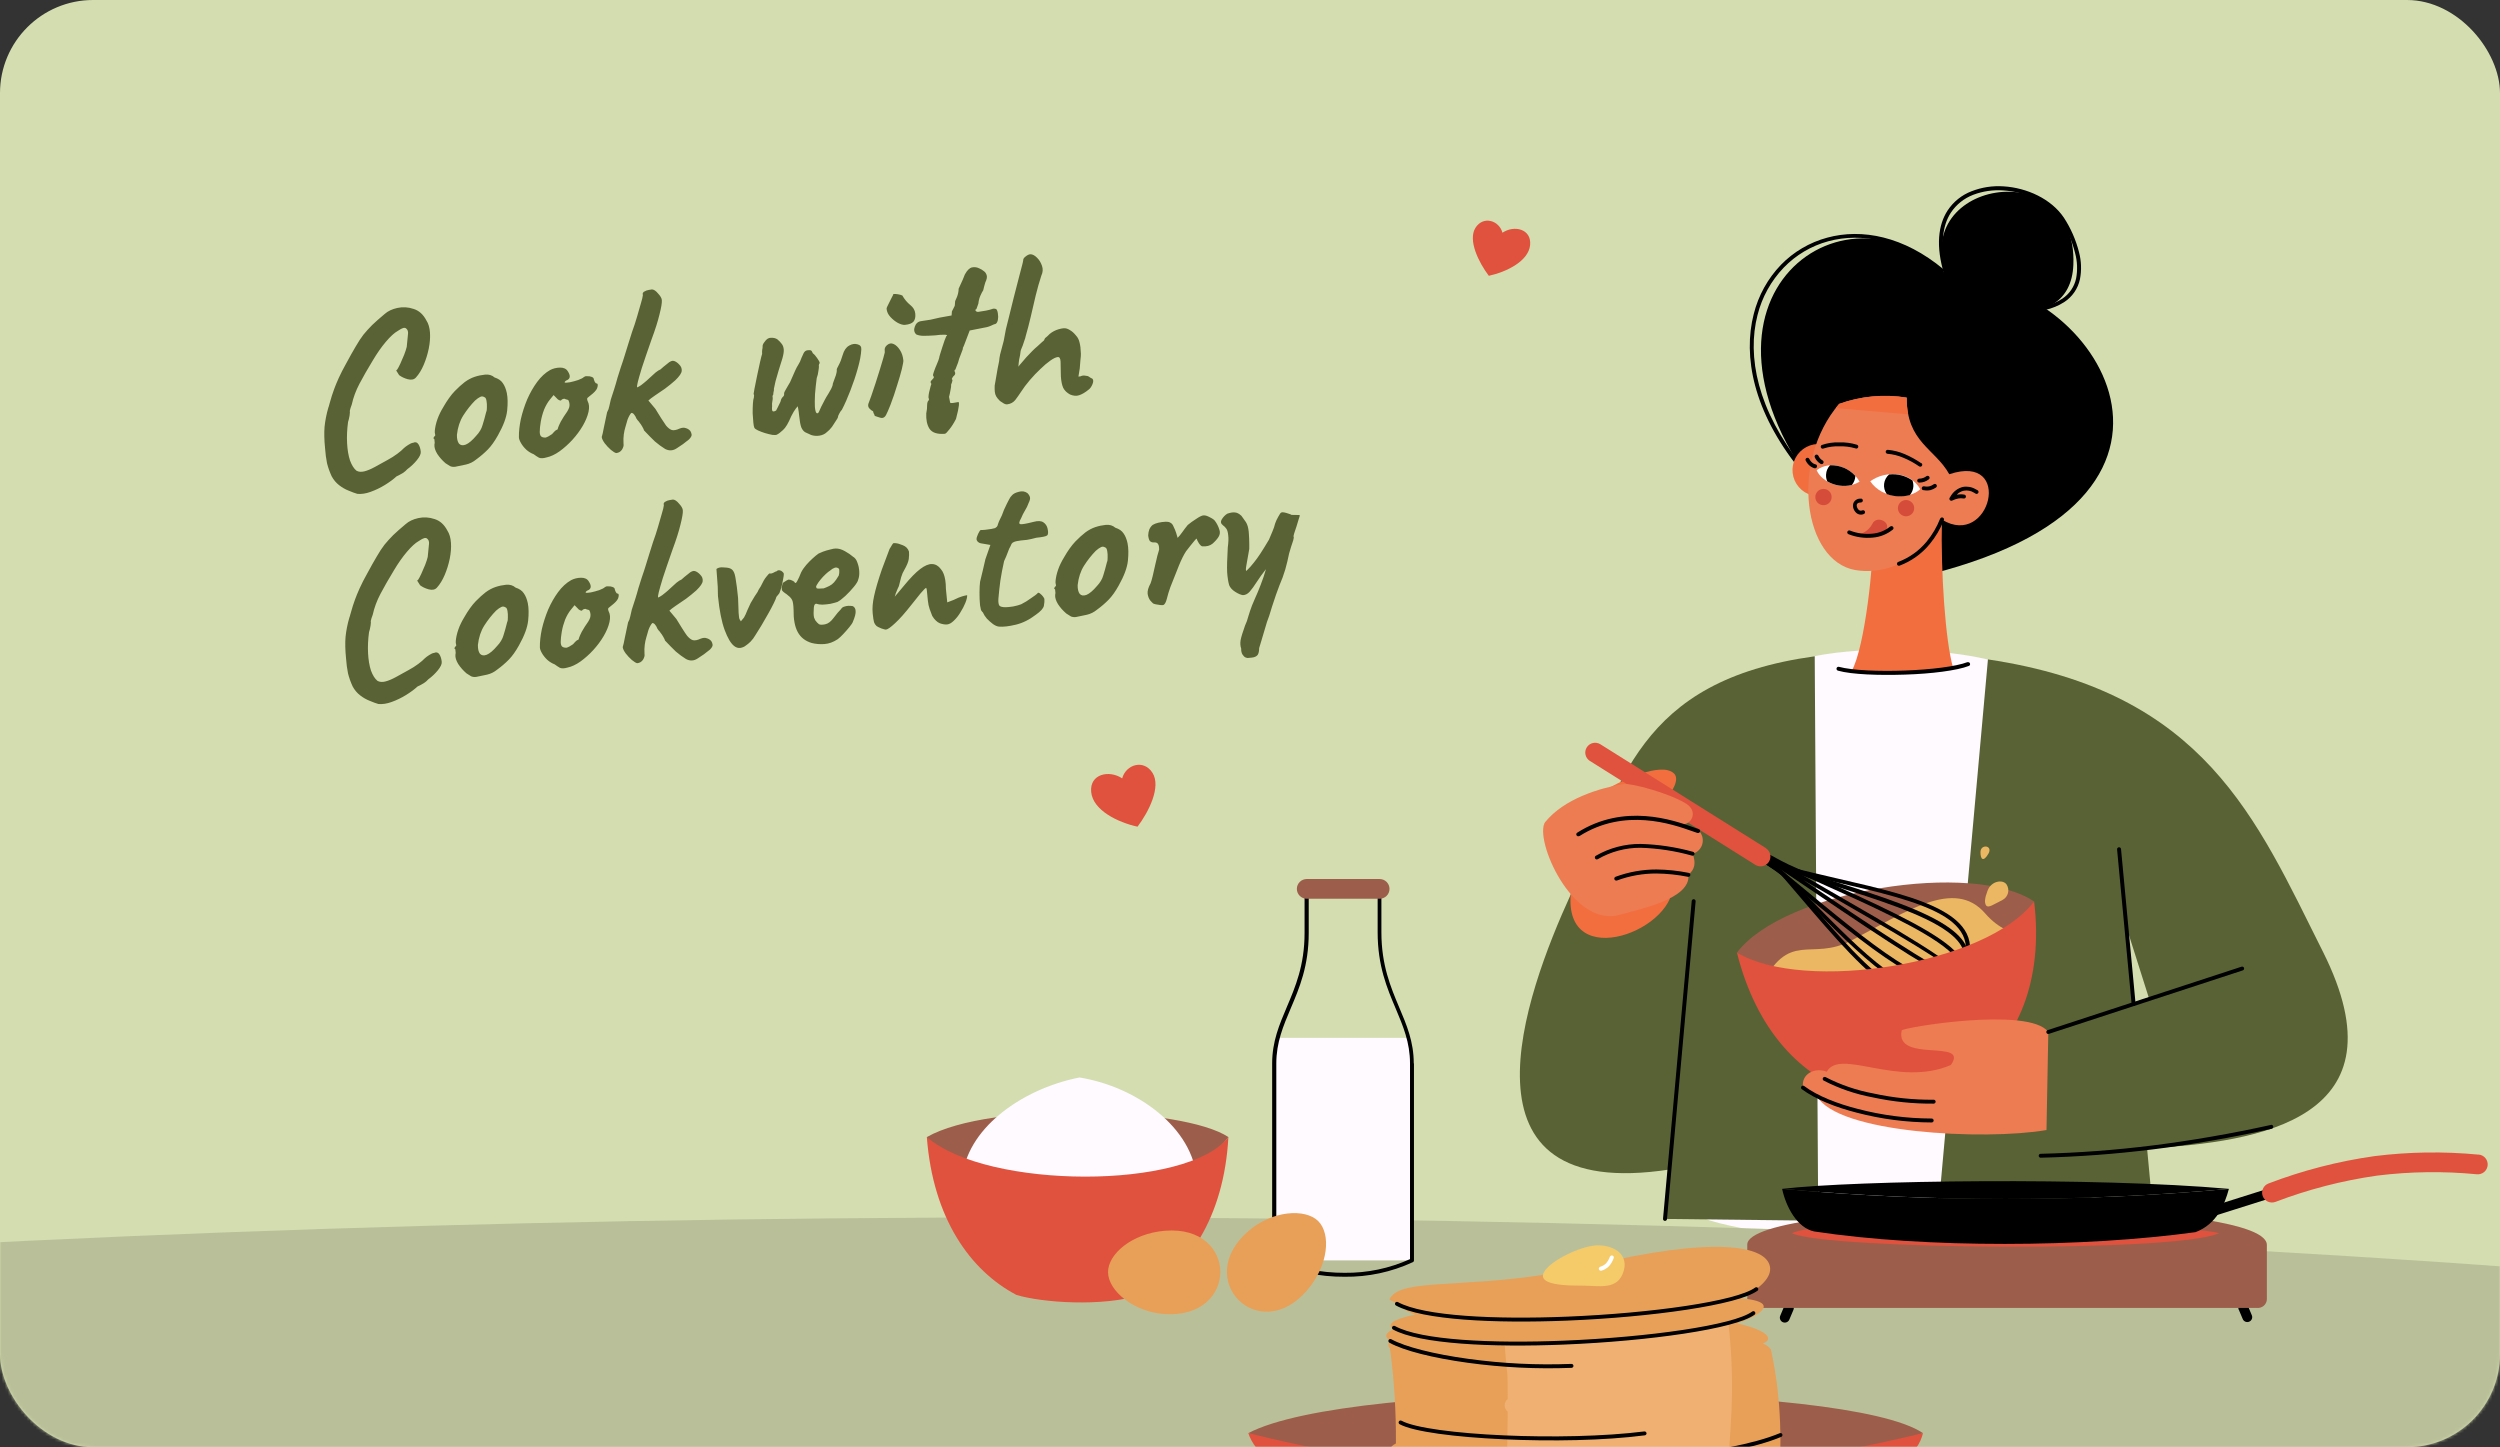
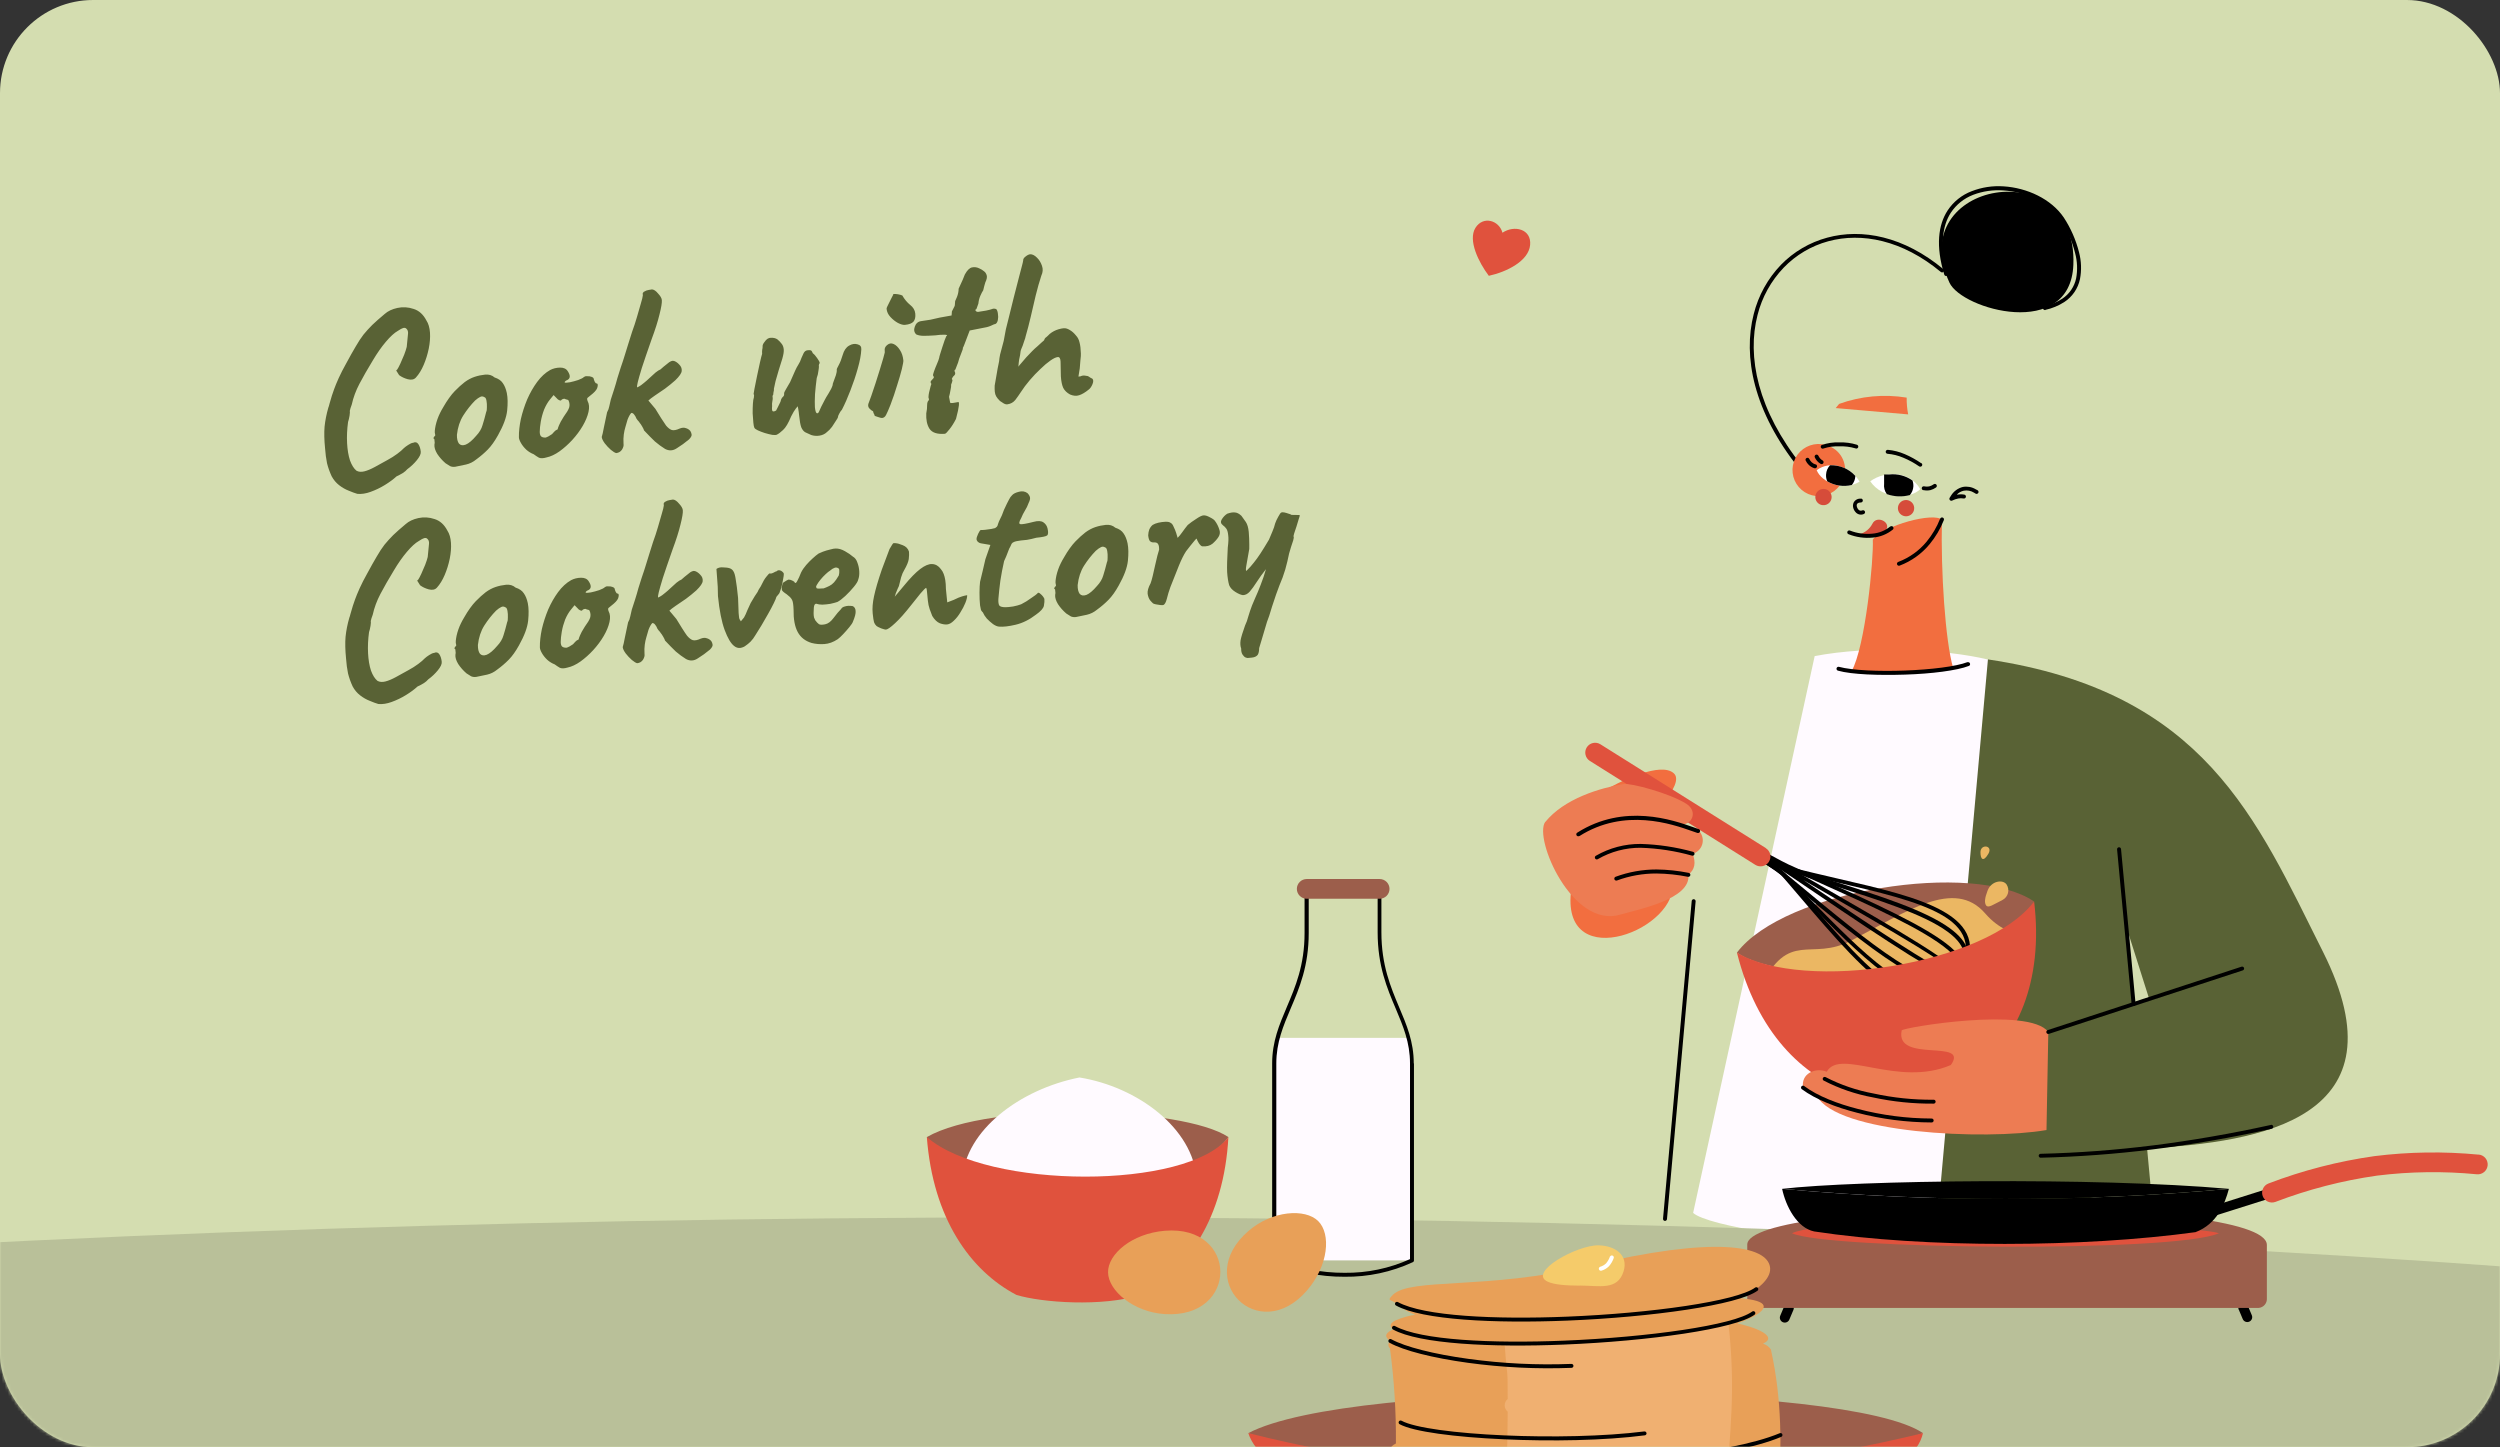
<svg xmlns="http://www.w3.org/2000/svg" width="805" height="466" viewBox="0 0 805 466" fill="none">
  <rect x="0" y="0" width="805" height="466" fill="#333333" stroke="none" />
  <rect width="805" height="466" rx="30" fill="#D4DDB0" />
  <mask id="mask0_45_2030" style="mask-type:alpha" maskUnits="userSpaceOnUse" x="0" y="0" width="805" height="466">
    <rect width="805" height="466" rx="30" fill="#D4DDB0" />
  </mask>
  <g mask="url(#mask0_45_2030)">
    <g clip-path="url(#clip0_45_2030)">
-       <path fill-rule="evenodd" clip-rule="evenodd" d="M361.338 250.636C357.172 247.828 350.79 249.188 351.363 255.046C351.936 260.905 359.924 264.807 366.282 266.192C369.925 261.376 373.926 253.382 371.123 248.883C368.32 244.384 362.574 246.125 361.338 250.636Z" fill="#E0523D" />
      <path fill-rule="evenodd" clip-rule="evenodd" d="M483.783 74.946C487.503 72.404 493.185 73.675 492.701 78.886C492.217 84.096 485.057 87.579 479.4 88.811C476.151 84.516 472.61 77.373 475.081 73.383C477.553 69.392 482.725 70.93 483.795 74.946H483.783Z" fill="#E0523D" />
      <path fill-rule="evenodd" clip-rule="evenodd" d="M545.189 390.551C554.541 399.041 675.8 410.733 671.85 388.797L640.115 212.369C626.241 209.027 602.188 207.82 584.327 211.264L545.189 390.551Z" fill="#FFFAFF" />
      <path fill-rule="evenodd" clip-rule="evenodd" d="M623.451 397.325L692.426 381.197L691.355 369.759C727.843 367.84 774.943 360.227 747.997 306.48C726.467 263.574 709.981 222.74 640.115 212.331L623.451 397.325ZM684.667 298.384L687.011 323.32L692.043 321.667L684.667 298.384Z" fill="#596235" />
-       <path fill-rule="evenodd" clip-rule="evenodd" d="M537.571 376.456L536.144 392.495L585.473 393.067L584.339 211.327C527.213 219.194 521.913 252.339 505.785 288.014C490.981 320.46 466.431 387.526 537.635 376.571L537.571 376.456Z" fill="#596235" />
      <path d="M536.768 392.546C536.755 392.715 536.675 392.871 536.546 392.98C536.417 393.09 536.249 393.144 536.08 393.131C535.911 393.117 535.755 393.037 535.645 392.909C535.535 392.78 535.481 392.613 535.494 392.444L544.731 290.123C544.737 290.04 544.76 289.958 544.798 289.884C544.836 289.809 544.889 289.743 544.953 289.688C545.017 289.634 545.091 289.593 545.171 289.567C545.251 289.541 545.335 289.532 545.419 289.539C545.584 289.558 545.736 289.64 545.843 289.768C545.949 289.895 546.003 290.059 545.992 290.225L536.768 392.546Z" fill="black" />
-       <path d="M629.235 91.01C595.729 53.201 535.813 95.484 586.773 160.249C593.741 169.146 606.507 177.635 621.655 184.867C723.906 159.004 670.067 86.282 629.235 91.01Z" fill="black" />
      <path d="M625.77 86.6C625.834 86.653 625.888 86.718 625.927 86.791C625.966 86.865 625.989 86.946 625.996 87.029C626.004 87.112 625.994 87.195 625.968 87.274C625.942 87.353 625.901 87.427 625.846 87.49C625.739 87.619 625.586 87.7 625.419 87.717C625.252 87.734 625.085 87.684 624.955 87.579C612.546 77.284 599.475 74.755 588.684 77.691C583.232 79.178 578.284 82.107 574.364 86.168C570.274 90.436 567.368 95.692 565.93 101.419C562.49 114.725 565.866 132.06 580.352 150.133C580.458 150.264 580.508 150.432 580.49 150.601C580.472 150.769 580.388 150.923 580.256 151.029C580.124 151.135 579.956 151.185 579.787 151.167C579.619 151.149 579.465 151.065 579.358 150.933C564.592 132.505 561.178 114.763 564.707 101.101C566.194 95.163 569.206 89.714 573.447 85.291C577.54 81.078 582.699 78.048 588.378 76.522C599.538 73.484 613.03 76.077 625.795 86.689L625.77 86.6Z" fill="black" />
      <path fill-rule="evenodd" clip-rule="evenodd" d="M627.719 90.997C631.694 99.678 666.614 109.565 667.621 85.304C669.15 48.447 612.66 58.272 627.719 90.997Z" fill="black" />
      <path d="M658.626 99.83C658.457 99.869 658.28 99.839 658.133 99.748C657.986 99.656 657.882 99.51 657.843 99.341C657.804 99.172 657.834 98.995 657.926 98.849C658.018 98.702 658.164 98.598 658.333 98.559C660.354 98.124 662.279 97.328 664.015 96.208C666.325 94.695 667.941 92.334 668.513 89.638C669.016 86.945 668.907 84.174 668.194 81.529C667.25 77.721 665.679 74.097 663.544 70.803C659.722 65.185 652.346 61.754 645.071 61.322C641.771 61.076 638.456 61.558 635.363 62.732C632.427 63.855 629.915 65.863 628.178 68.477C625.375 72.798 624.56 79.216 627.261 88.062C627.286 88.141 627.295 88.224 627.288 88.307C627.28 88.39 627.256 88.471 627.217 88.544C627.178 88.618 627.124 88.683 627.06 88.735C626.995 88.787 626.92 88.826 626.84 88.85C626.678 88.897 626.504 88.878 626.355 88.797C626.207 88.716 626.098 88.579 626.05 88.418C623.235 79.178 624.126 72.404 627.12 67.791C628.989 64.95 631.708 62.771 634.892 61.563C638.133 60.303 641.613 59.77 645.084 60C652.728 60.458 660.499 64.08 664.538 70.04C666.783 73.466 668.441 77.242 669.443 81.211C670.197 84.045 670.302 87.012 669.748 89.892C669.109 92.904 667.305 95.543 664.729 97.238C662.862 98.439 660.795 99.299 658.626 99.779V99.83Z" fill="black" />
      <path fill-rule="evenodd" clip-rule="evenodd" d="M603.042 173.734C606.673 169.095 622.725 164.837 625.299 167.379C624.904 184.117 626.381 206.332 628.904 215.076C620.317 217.516 603.666 216.627 596.213 216.106C600.634 208.277 603.373 179.974 603.042 173.721V173.734Z" fill="#F26E3F" />
      <path d="M633.58 213.233C633.731 213.195 633.892 213.214 634.031 213.286C634.169 213.359 634.277 213.48 634.332 213.626C634.387 213.772 634.386 213.933 634.33 214.079C634.273 214.225 634.165 214.344 634.025 214.415C630.101 215.94 621.859 216.957 613.476 217.224C605.093 217.491 596.302 217.224 591.818 215.953C591.656 215.909 591.519 215.802 591.435 215.657C591.352 215.512 591.329 215.34 591.372 215.178C591.393 215.097 591.429 215.021 591.48 214.954C591.53 214.887 591.593 214.831 591.665 214.788C591.737 214.746 591.817 214.718 591.9 214.706C591.983 214.695 592.068 214.699 592.149 214.72C596.493 215.877 605.029 216.233 613.425 215.915C621.821 215.597 629.758 214.644 633.567 213.195L633.58 213.233Z" fill="black" />
      <path fill-rule="evenodd" clip-rule="evenodd" d="M588.977 143.664C587.426 142.987 585.707 142.793 584.043 143.105C582.38 143.418 580.85 144.223 579.652 145.416C578.454 146.609 577.645 148.135 577.329 149.794C577.013 151.453 577.206 153.168 577.882 154.716C578.558 156.264 579.686 157.573 581.119 158.472C582.552 159.371 584.223 159.818 585.914 159.756C587.606 159.693 589.239 159.123 590.601 158.121C591.963 157.119 592.991 155.73 593.55 154.136C593.94 153.149 594.131 152.095 594.112 151.034C594.094 149.973 593.865 148.927 593.44 147.954C593.016 146.981 592.403 146.102 591.637 145.366C590.871 144.629 589.967 144.051 588.977 143.664Z" fill="#F26E3F" />
-       <path fill-rule="evenodd" clip-rule="evenodd" d="M625.324 167.328C640.829 176.835 648.574 145.723 627.668 152.7C623.107 144.477 613.871 142.368 613.973 128.032C606.661 126.84 599.166 127.536 592.2 130.052C576.199 148.697 580.734 180.66 597.411 183.558C604.66 184.829 617.502 182.833 625.286 167.328H625.324Z" fill="#ED7C53" />
      <path fill-rule="evenodd" clip-rule="evenodd" d="M614.431 133.433C614.086 131.654 613.923 129.844 613.947 128.032C606.644 126.845 599.158 127.54 592.2 130.053C591.818 130.497 591.448 130.955 591.092 131.4L614.419 133.433H614.431Z" fill="#F26E3F" />
      <path d="M636.79 157.86C636.863 157.906 636.927 157.966 636.976 158.036C637.026 158.107 637.06 158.187 637.078 158.271C637.095 158.356 637.096 158.443 637.078 158.527C637.061 158.612 637.026 158.692 636.977 158.763C636.928 158.834 636.865 158.894 636.791 158.939C636.718 158.985 636.636 159.015 636.551 159.028C636.465 159.041 636.378 159.037 636.294 159.015C636.211 158.994 636.132 158.955 636.064 158.902C635.917 158.799 635.764 158.705 635.605 158.623C634.638 158.019 633.479 157.797 632.356 158C631.489 158.186 630.699 158.629 630.089 159.271H630.344C631.059 159.137 631.794 159.137 632.509 159.271C632.592 159.285 632.671 159.315 632.742 159.359C632.812 159.404 632.873 159.463 632.921 159.532C632.968 159.6 633.002 159.678 633.018 159.76C633.035 159.842 633.036 159.926 633.019 160.008C632.988 160.173 632.893 160.319 632.755 160.414C632.616 160.509 632.446 160.546 632.28 160.516C631.712 160.408 631.128 160.408 630.56 160.516C629.897 160.648 629.255 160.866 628.649 161.164C628.528 161.232 628.388 161.258 628.251 161.238C628.114 161.219 627.987 161.156 627.889 161.058C627.791 160.961 627.728 160.834 627.709 160.697C627.689 160.56 627.716 160.421 627.783 160.3C627.918 160.055 628.067 159.817 628.229 159.589C629.085 158.192 630.458 157.187 632.051 156.793C633.478 156.536 634.95 156.807 636.191 157.555L636.79 157.86Z" fill="black" />
      <path d="M624.712 167.087C624.735 166.999 624.776 166.918 624.833 166.847C624.89 166.777 624.961 166.719 625.042 166.679C625.123 166.638 625.211 166.615 625.302 166.611C625.393 166.607 625.483 166.623 625.567 166.656C625.651 166.69 625.727 166.741 625.789 166.807C625.852 166.872 625.9 166.95 625.93 167.035C625.96 167.12 625.972 167.211 625.964 167.301C625.956 167.391 625.929 167.478 625.885 167.557C624.788 170.317 623.266 172.89 621.375 175.183C618.809 178.307 615.466 180.704 611.679 182.134C611.522 182.192 611.349 182.186 611.196 182.117C611.043 182.048 610.924 181.922 610.864 181.766C610.833 181.687 610.819 181.604 610.821 181.52C610.823 181.436 610.841 181.353 610.876 181.276C610.91 181.199 610.959 181.13 611.021 181.072C611.082 181.014 611.155 180.969 611.234 180.94C614.814 179.587 617.977 177.321 620.406 174.369C622.215 172.163 623.668 169.689 624.712 167.036V167.087Z" fill="black" />
      <path d="M599.194 160.529C599.363 160.529 599.525 160.596 599.645 160.715C599.764 160.834 599.831 160.996 599.831 161.164C599.831 161.333 599.764 161.494 599.645 161.614C599.525 161.733 599.363 161.8 599.194 161.8C598.481 161.8 598.086 162.028 597.92 162.359C597.828 162.627 597.828 162.917 597.92 163.185C598 163.506 598.158 163.803 598.379 164.049C598.525 164.237 598.731 164.369 598.964 164.422C599.196 164.476 599.439 164.447 599.653 164.342C599.809 164.277 599.983 164.275 600.14 164.337C600.297 164.399 600.424 164.519 600.494 164.672C600.527 164.749 600.546 164.831 600.547 164.915C600.549 164.999 600.534 165.082 600.503 165.16C600.472 165.238 600.426 165.309 600.368 165.369C600.309 165.43 600.24 165.478 600.162 165.511C599.714 165.715 599.211 165.767 598.73 165.66C598.249 165.552 597.817 165.29 597.5 164.913C597.128 164.506 596.865 164.012 596.735 163.477C596.598 162.936 596.642 162.364 596.863 161.851C597.084 161.414 597.436 161.057 597.869 160.829C598.303 160.601 598.798 160.514 599.283 160.58L599.194 160.529Z" fill="black" />
      <path d="M597.895 143.194C597.983 143.216 598.064 143.257 598.135 143.314C598.206 143.371 598.263 143.442 598.304 143.522C598.345 143.603 598.368 143.691 598.372 143.782C598.376 143.872 598.36 143.962 598.327 144.046C598.293 144.13 598.241 144.205 598.176 144.268C598.11 144.33 598.032 144.378 597.947 144.408C597.861 144.438 597.771 144.45 597.68 144.442C597.59 144.434 597.502 144.407 597.423 144.363C595.738 143.866 593.981 143.651 592.226 143.727C590.53 143.65 588.834 143.878 587.219 144.401C587.145 144.441 587.064 144.467 586.981 144.476C586.897 144.485 586.813 144.477 586.733 144.453C586.652 144.43 586.577 144.391 586.512 144.338C586.447 144.285 586.392 144.22 586.352 144.147C586.312 144.074 586.287 143.995 586.278 143.912C586.269 143.83 586.277 143.747 586.301 143.668C586.324 143.588 586.364 143.515 586.416 143.451C586.469 143.387 586.534 143.334 586.607 143.295C588.409 142.658 590.316 142.374 592.226 142.456C594.143 142.381 596.06 142.63 597.895 143.194Z" fill="black" />
      <path d="M618.687 149.116C618.826 149.209 618.923 149.354 618.957 149.518C618.99 149.682 618.957 149.853 618.865 149.993C618.769 150.133 618.622 150.23 618.455 150.264C618.289 150.297 618.115 150.264 617.973 150.171C616.376 149.069 614.668 148.136 612.877 147.388C611.258 146.695 609.537 146.265 607.781 146.117C607.697 146.11 607.616 146.088 607.541 146.05C607.466 146.012 607.399 145.959 607.345 145.895C607.29 145.832 607.249 145.758 607.223 145.678C607.198 145.598 607.188 145.514 607.195 145.431C607.201 145.347 607.224 145.266 607.262 145.191C607.301 145.116 607.353 145.05 607.417 144.995C607.481 144.941 607.555 144.9 607.635 144.874C607.715 144.849 607.799 144.839 607.883 144.846C609.771 145.021 611.62 145.493 613.361 146.244C615.207 147.038 616.97 148.013 618.623 149.154L618.687 149.116Z" fill="black" />
      <path fill-rule="evenodd" clip-rule="evenodd" d="M602.214 154.975C607.31 151.277 615.259 151.938 618.317 157.517C614.966 160.796 606.303 160.923 602.214 154.975Z" fill="white" />
-       <path fill-rule="evenodd" clip-rule="evenodd" d="M608.316 152.776C610.971 152.491 613.64 153.182 615.82 154.721C616.043 155.348 616.138 156.014 616.1 156.678C616.028 157.685 615.635 158.642 614.979 159.411C612.53 160.068 609.938 159.961 607.552 159.106C606.852 158.146 606.541 156.957 606.683 155.779C606.825 154.6 607.408 153.518 608.316 152.751V152.776Z" fill="black" />
+       <path fill-rule="evenodd" clip-rule="evenodd" d="M608.316 152.776C610.971 152.491 613.64 153.182 615.82 154.721C616.043 155.348 616.138 156.014 616.1 156.678C616.028 157.685 615.635 158.642 614.979 159.411C612.53 160.068 609.938 159.961 607.552 159.106C606.852 158.146 606.541 156.957 606.683 155.779V152.776Z" fill="black" />
      <path d="M619.324 157.86C619.24 157.844 619.16 157.812 619.089 157.765C619.018 157.719 618.956 157.659 618.909 157.589C618.861 157.518 618.827 157.439 618.81 157.356C618.792 157.273 618.792 157.187 618.808 157.104C618.823 157.02 618.856 156.941 618.902 156.87C618.949 156.799 619.009 156.738 619.08 156.69C619.15 156.642 619.229 156.609 619.313 156.591C619.396 156.574 619.482 156.573 619.566 156.589C620.14 156.718 620.736 156.718 621.311 156.589C621.798 156.455 622.257 156.231 622.661 155.928C622.799 155.834 622.968 155.797 623.132 155.825C623.297 155.854 623.443 155.946 623.54 156.081C623.637 156.218 623.677 156.388 623.651 156.554C623.624 156.72 623.535 156.869 623.4 156.97C622.865 157.353 622.265 157.637 621.629 157.809C620.871 157.985 620.082 157.985 619.324 157.809V157.86Z" fill="black" />
-       <path d="M617.986 155.394C617.817 155.394 617.655 155.327 617.535 155.208C617.416 155.089 617.349 154.927 617.349 154.759C617.349 154.59 617.416 154.429 617.535 154.309C617.655 154.19 617.817 154.123 617.986 154.123C618.42 154.126 618.851 154.053 619.26 153.907C619.622 153.771 619.965 153.588 620.279 153.361C620.346 153.303 620.424 153.261 620.509 153.235C620.593 153.21 620.682 153.202 620.77 153.213C620.858 153.223 620.942 153.252 621.018 153.297C621.094 153.342 621.16 153.402 621.211 153.474C621.263 153.545 621.299 153.627 621.317 153.713C621.335 153.799 621.335 153.888 621.317 153.974C621.298 154.06 621.263 154.142 621.211 154.214C621.16 154.285 621.094 154.345 621.018 154.39C620.626 154.679 620.198 154.914 619.744 155.089C619.214 155.289 618.654 155.392 618.088 155.394H617.986Z" fill="black" />
      <path fill-rule="evenodd" clip-rule="evenodd" d="M598.787 155.089C596.047 150.324 589.41 148.023 584.976 151.404C586.48 155.217 593.385 158.407 598.787 155.089Z" fill="white" />
      <path fill-rule="evenodd" clip-rule="evenodd" d="M597.385 153.209C596.362 152.087 595.105 151.203 593.704 150.617C592.302 150.031 590.789 149.757 589.27 149.815C588.507 150.621 588.055 151.67 587.996 152.777C587.938 153.534 588.07 154.294 588.378 154.988C590.761 156.394 593.599 156.818 596.29 156.17C596.953 155.396 597.346 154.428 597.411 153.412C597.417 153.344 597.417 153.276 597.411 153.209H597.385Z" fill="black" />
      <path d="M584.62 149.497C584.789 149.55 584.93 149.667 585.012 149.823C585.095 149.979 585.112 150.161 585.059 150.33C585.007 150.498 584.889 150.639 584.733 150.721C584.576 150.804 584.394 150.821 584.225 150.768C583.562 150.561 582.956 150.204 582.454 149.726C582.031 149.322 581.685 148.844 581.435 148.315C581.398 148.24 581.377 148.157 581.373 148.073C581.368 147.989 581.381 147.905 581.409 147.826C581.438 147.747 581.482 147.674 581.538 147.612C581.595 147.55 581.664 147.499 581.74 147.464C581.816 147.428 581.897 147.407 581.98 147.403C582.064 147.398 582.147 147.411 582.225 147.439C582.304 147.468 582.376 147.512 582.437 147.568C582.498 147.625 582.547 147.693 582.581 147.769C582.768 148.155 583.018 148.507 583.32 148.811C583.686 149.15 584.12 149.405 584.594 149.561L584.62 149.497Z" fill="black" />
      <path d="M586.9 148.277C587.038 148.365 587.136 148.501 587.176 148.659C587.215 148.817 587.193 148.983 587.113 149.125C587.033 149.267 586.901 149.372 586.746 149.42C586.59 149.468 586.422 149.455 586.276 149.383C585.84 149.135 585.449 148.817 585.117 148.443C584.825 148.104 584.581 147.728 584.39 147.324C584.347 147.248 584.32 147.164 584.311 147.078C584.301 146.991 584.31 146.903 584.336 146.82C584.362 146.737 584.406 146.66 584.463 146.594C584.52 146.528 584.591 146.474 584.669 146.437C584.748 146.399 584.834 146.378 584.922 146.375C585.009 146.372 585.096 146.387 585.178 146.419C585.259 146.451 585.333 146.499 585.395 146.561C585.457 146.623 585.505 146.696 585.537 146.778C585.679 147.075 585.859 147.353 586.072 147.604C586.308 147.874 586.588 148.102 586.9 148.277Z" fill="black" />
      <path fill-rule="evenodd" clip-rule="evenodd" d="M614.571 161.139C614.079 160.977 613.549 160.965 613.05 161.103C612.55 161.241 612.103 161.524 611.764 161.916C611.425 162.308 611.211 162.791 611.147 163.304C611.083 163.817 611.173 164.338 611.406 164.8C611.638 165.263 612.003 165.646 612.454 165.902C612.904 166.157 613.421 166.274 613.938 166.237C614.455 166.2 614.95 166.012 615.36 165.695C615.77 165.378 616.076 164.947 616.24 164.456C616.458 163.795 616.405 163.075 616.092 162.454C615.779 161.832 615.233 161.359 614.571 161.139Z" fill="#D64C3A" />
      <path fill-rule="evenodd" clip-rule="evenodd" d="M587.945 157.555C587.451 157.401 586.923 157.395 586.426 157.539C585.929 157.684 585.486 157.971 585.152 158.366C584.819 158.761 584.61 159.245 584.552 159.758C584.493 160.271 584.588 160.79 584.825 161.249C585.061 161.708 585.428 162.087 585.88 162.339C586.332 162.591 586.848 162.703 587.364 162.663C587.88 162.623 588.372 162.431 588.779 162.113C589.187 161.794 589.49 161.362 589.652 160.872C589.762 160.545 589.805 160.2 589.781 159.856C589.756 159.512 589.664 159.176 589.509 158.868C589.353 158.559 589.139 158.285 588.877 158.06C588.615 157.834 588.311 157.663 587.983 157.555H587.945Z" fill="#D64C3A" />
      <path fill-rule="evenodd" clip-rule="evenodd" d="M602.914 168.65C604.328 165.714 609.284 168.231 607.157 170.887C606.214 171.98 600.557 173.06 598.697 172.043C599.597 171.798 600.436 171.37 601.161 170.786C601.887 170.202 602.484 169.475 602.914 168.65Z" fill="#D64C3A" />
      <path d="M608.673 169.553C608.799 169.451 608.96 169.402 609.122 169.415C609.284 169.427 609.435 169.501 609.544 169.622C609.653 169.742 609.712 169.899 609.709 170.061C609.705 170.223 609.64 170.377 609.526 170.493C607.676 172.009 605.404 172.923 603.016 173.111C600.394 173.364 597.75 172.999 595.296 172.044C595.209 172.022 595.128 171.982 595.057 171.926C594.987 171.871 594.929 171.801 594.887 171.722C594.846 171.643 594.822 171.555 594.816 171.466C594.811 171.377 594.824 171.287 594.856 171.204C594.887 171.12 594.936 171.044 594.999 170.98C595.063 170.917 595.138 170.867 595.222 170.835C595.306 170.803 595.395 170.788 595.485 170.793C595.574 170.797 595.662 170.821 595.742 170.862C598.009 171.745 600.454 172.08 602.876 171.84C605.002 171.676 607.025 170.864 608.673 169.514V169.553Z" fill="black" />
      <path fill-rule="evenodd" clip-rule="evenodd" d="M654.97 290.289C641.211 314.55 575.065 318.249 559.293 306.734C574.581 286.565 635.669 277.02 654.97 290.289Z" fill="#9C5E4B" />
      <path fill-rule="evenodd" clip-rule="evenodd" d="M652.6 303.087C622.483 322.328 600.532 326.281 566.86 318.033C576.007 299.058 583.053 309.721 596.035 302.896C613.871 293.542 629.312 282.689 639.211 294.101C643.963 299.566 647.823 299.795 652.6 303.087Z" fill="#EBB763" />
      <path fill-rule="evenodd" clip-rule="evenodd" d="M644.842 289.768C641.81 291.28 640.243 292.487 639.555 291.572C638.867 290.657 639.147 289.03 640 286.781C641.198 283.604 644.944 283.095 646.116 284.798C646.38 285.202 646.556 285.657 646.635 286.132C646.714 286.608 646.693 287.095 646.573 287.562C646.453 288.029 646.237 288.466 645.939 288.846C645.641 289.226 645.268 289.54 644.842 289.768Z" fill="#EBB763" />
      <path fill-rule="evenodd" clip-rule="evenodd" d="M640.255 274.923C638.625 277.681 637.707 276.715 637.707 274.415C637.707 271.644 641.861 272.165 640.255 274.923Z" fill="#EBB763" />
      <path fill-rule="evenodd" clip-rule="evenodd" d="M538.858 248.908C543.011 252.212 531.214 264.794 521.111 269.446C517.11 277.542 510.154 263.892 503.555 265.875C491.388 269.522 530.717 242.083 538.858 248.908Z" fill="#F26E3F" />
      <path d="M561.191 271.861L561.981 272.382C567.344 275.915 572.848 279.524 574.402 280.821L578.657 284.341C601.589 303.405 623.63 321.68 630.331 313.89C632.229 311.678 630.866 308.984 627.324 305.947C619.68 299.414 602.354 291.636 584.925 283.807L575.383 279.512C573.434 278.622 567.115 275.127 561.191 271.886V271.861ZM561.28 273.437C556.184 270.107 551.279 266.853 549.814 265.684C549.693 265.588 549.612 265.452 549.584 265.3C549.557 265.149 549.585 264.992 549.665 264.86C549.744 264.728 549.869 264.629 550.016 264.582C550.163 264.535 550.322 264.543 550.464 264.604C552.005 265.354 556.655 267.921 561.599 270.653C567.561 273.945 573.969 277.491 575.893 278.355C578.81 279.69 582.123 281.177 585.422 282.651C602.94 290.518 620.355 298.334 628.127 304.981C632.28 308.539 633.758 311.818 631.274 314.716C623.744 323.46 601.296 304.816 577.766 285.32L573.523 281.799C572.02 280.528 566.542 276.944 561.204 273.437H561.28Z" fill="black" />
      <path d="M550.897 264.134C552.375 265.011 556.872 267.73 561.662 270.628C567.446 274.136 573.689 277.91 575.562 279.003L586.098 285.066C610.036 298.842 632.395 311.64 631.299 314.703C630.993 315.542 630.025 315.618 628.445 315.059C621.489 312.581 598.455 296.974 576.402 282.015L574.364 280.668C572.746 279.563 567.204 276.055 561.79 272.611C556.694 269.344 551.598 266.154 550.171 265.176C550.035 265.089 549.938 264.954 549.9 264.797C549.862 264.641 549.886 264.476 549.967 264.337C550.054 264.192 550.195 264.087 550.36 264.044C550.524 264.001 550.699 264.024 550.846 264.108L550.897 264.134ZM580.734 283.413C601.577 297.52 622.458 311.564 628.904 313.915C629.707 314.195 630.178 314.347 630.178 314.335C630.904 312.276 609.055 299.719 585.588 286.209L580.734 283.413Z" fill="black" />
      <path d="M561.191 273.78C555.942 270.615 550.795 267.527 549.419 266.154C549.335 266.066 549.277 265.956 549.252 265.837C549.227 265.718 549.237 265.595 549.279 265.48C549.307 265.402 549.351 265.33 549.408 265.269C549.464 265.208 549.533 265.159 549.609 265.124C549.685 265.09 549.767 265.071 549.85 265.069C549.934 265.067 550.017 265.081 550.094 265.112C551.814 265.773 556.655 268.569 561.739 271.466C567.484 274.758 573.51 278.24 575.46 278.901C580.326 280.553 585.231 282.104 590.085 283.654C605.373 288.497 620.024 293.161 627.872 298.905C633.885 303.303 635.962 308.297 631.465 314.423C625.273 322.837 616.648 320.6 606.647 313.292C598.659 307.446 589.779 298.333 580.581 288.903C578.25 286.501 575.905 284.087 573.549 281.71C572.185 280.337 566.631 277.008 561.191 273.741V273.78ZM569.803 277.592C571.444 278.565 572.999 279.675 574.453 280.909C576.823 283.299 579.167 285.713 581.498 288.103C590.658 297.495 599.5 306.582 607.399 312.364C616.788 319.227 624.827 321.4 630.433 313.762C634.395 308.386 632.497 303.951 627.12 300.011C619.476 294.394 604.851 289.768 589.703 284.963C584.773 283.388 579.791 281.812 575.052 280.198C573.245 279.449 571.491 278.578 569.803 277.592Z" fill="black" />
      <path d="M561.102 273.996C555.738 270.984 550.464 268.023 549.152 266.548C549.059 266.445 549.004 266.314 548.993 266.176C548.982 266.038 549.017 265.9 549.092 265.783C549.167 265.667 549.278 265.578 549.409 265.53C549.539 265.482 549.681 265.478 549.814 265.519C553.866 267.361 557.805 269.44 561.611 271.746C567.37 274.987 573.421 278.406 575.421 278.94C580.861 280.376 586.454 281.672 591.92 282.943C605.22 286.019 617.782 288.916 625.706 293.441C633.898 298.105 637.172 304.434 631.592 314.258C626.088 323.866 618.929 324.337 610.851 319.723C601.245 314.246 590.353 301.447 579.384 288.573C577.396 286.247 575.421 283.922 573.523 281.723C572.249 280.249 566.618 277.097 561.102 273.996ZM571.561 278.597C572.622 279.23 573.601 279.99 574.479 280.859C576.492 283.172 578.415 285.447 580.352 287.709C591.244 300.507 602.01 313.216 611.488 318.579C618.89 322.811 625.502 322.392 630.496 313.585C635.592 304.587 632.599 298.791 625.082 294.521C617.311 290.098 604.838 287.213 591.627 284.163C586.161 282.892 580.556 281.621 575.065 280.147C573.839 279.749 572.654 279.238 571.523 278.622L571.561 278.597Z" fill="black" />
      <path d="M568.593 273.119C568.946 273.34 569.252 273.628 569.493 273.967C569.734 274.306 569.906 274.69 569.999 275.095C570.092 275.5 570.104 275.92 570.034 276.33C569.965 276.74 569.815 277.132 569.593 277.484C569.371 277.837 569.082 278.142 568.742 278.382C568.402 278.623 568.018 278.795 567.612 278.887C567.206 278.98 566.785 278.992 566.374 278.922C565.963 278.853 565.57 278.703 565.217 278.482L511.938 245.019C511.225 244.571 510.72 243.858 510.534 243.038C510.347 242.218 510.495 241.358 510.944 240.647C511.394 239.936 512.108 239.432 512.93 239.246C513.752 239.06 514.614 239.207 515.327 239.656L568.656 273.119H568.593Z" fill="#E0523D" />
      <path fill-rule="evenodd" clip-rule="evenodd" d="M508.842 275.686C494.892 312.822 531.367 304.065 537.749 289.285L508.842 275.686Z" fill="#F26E3F" />
      <path fill-rule="evenodd" clip-rule="evenodd" d="M497.555 264.705C503.644 257.182 515.161 253.712 522.818 252.454C525.124 252.085 537.596 255.402 542.985 258.808C546.973 261.35 544.642 265.887 541.189 265.43C541.699 265.887 546.795 267.235 547.33 267.845C547.788 268.42 548.096 269.099 548.228 269.821C548.36 270.544 548.311 271.287 548.085 271.987C547.859 272.686 547.464 273.318 546.935 273.828C546.405 274.339 545.757 274.71 545.049 274.911C546.107 277.821 545.775 279.995 543.648 281.634C544.616 289.526 527.634 292.78 521.659 294.521C506.269 299.033 493.784 270.018 497.555 264.655V264.705Z" fill="#ED7C53" />
      <path d="M514.486 276.652C514.414 276.695 514.335 276.723 514.252 276.735C514.169 276.747 514.085 276.742 514.004 276.72C513.923 276.699 513.848 276.662 513.782 276.611C513.716 276.56 513.661 276.496 513.62 276.423C513.537 276.276 513.516 276.103 513.562 275.941C513.607 275.779 513.715 275.642 513.862 275.559C518.239 273.031 523.213 271.714 528.271 271.746C533.984 271.907 539.657 272.76 545.164 274.288C545.326 274.333 545.465 274.439 545.55 274.583C545.636 274.728 545.662 274.9 545.622 275.063C545.603 275.144 545.568 275.22 545.519 275.286C545.47 275.353 545.408 275.41 545.337 275.452C545.265 275.495 545.186 275.523 545.104 275.535C545.022 275.546 544.938 275.542 544.858 275.521C539.462 274.004 533.9 273.151 528.296 272.979C523.447 272.952 518.678 274.22 514.486 276.652Z" fill="black" />
      <path d="M520.665 283.515C520.506 283.574 520.33 283.568 520.176 283.497C520.022 283.427 519.902 283.299 519.843 283.14C519.784 282.982 519.79 282.806 519.861 282.653C519.931 282.499 520.06 282.379 520.219 282.32C524.436 280.765 528.896 279.969 533.392 279.969C536.875 280.013 540.347 280.379 543.762 281.062C543.846 281.077 543.926 281.109 543.998 281.154C544.069 281.2 544.131 281.26 544.179 281.329C544.228 281.399 544.262 281.477 544.28 281.56C544.298 281.643 544.3 281.729 544.285 281.812C544.27 281.896 544.238 281.975 544.192 282.047C544.147 282.118 544.087 282.18 544.017 282.228C543.947 282.276 543.869 282.31 543.786 282.329C543.703 282.347 543.617 282.348 543.533 282.333C540.177 281.658 536.765 281.301 533.341 281.266C528.992 281.254 524.676 282.024 520.601 283.54L520.665 283.515Z" fill="black" />
      <path d="M508.536 269.192C508.465 269.236 508.386 269.266 508.303 269.28C508.221 269.293 508.136 269.291 508.055 269.272C507.973 269.253 507.896 269.218 507.828 269.17C507.759 269.121 507.702 269.059 507.657 268.988C507.613 268.918 507.583 268.84 507.57 268.759C507.556 268.677 507.559 268.594 507.578 268.514C507.597 268.433 507.632 268.357 507.68 268.29C507.729 268.223 507.79 268.167 507.861 268.124C522.996 258.503 538.781 264.083 545.202 266.345C545.916 266.599 546.476 266.815 546.96 266.942C547.129 266.993 547.271 267.108 547.355 267.263C547.438 267.418 547.457 267.6 547.406 267.768C547.355 267.937 547.24 268.078 547.084 268.162C546.929 268.245 546.747 268.264 546.578 268.213C546.081 268.06 545.495 267.844 544.769 267.59C538.526 265.392 523.111 259.965 508.536 269.242V269.192Z" fill="black" />
      <path fill-rule="evenodd" clip-rule="evenodd" d="M654.97 290.289C639.682 310.623 580.9 319.761 559.293 306.734C565.663 332.216 580.365 346.806 596.391 351.902C604.876 352.957 624.165 351.076 635.885 345.116C649.326 334.948 658.091 316.177 654.995 290.289H654.97Z" fill="#E0523D" />
      <path fill-rule="evenodd" clip-rule="evenodd" d="M659.556 332.305L658.97 363.874C639.096 367.293 591.143 364.942 585.015 352.817C583.49 352.017 582.01 351.135 580.581 350.174C579.88 345.738 584.403 343.616 588.225 345.09C592.506 337.376 611.157 350.288 628.178 342.93C634.318 334.287 610.1 342.536 612.342 331.796C612.533 330.881 653.428 324.019 659.544 332.292L659.556 332.305Z" fill="#ED7C53" />
      <path d="M622.636 354.101C622.805 354.101 622.967 354.168 623.086 354.287C623.206 354.407 623.273 354.568 623.273 354.737C623.273 354.905 623.206 355.067 623.086 355.186C622.967 355.305 622.805 355.372 622.636 355.372C616.045 355.428 609.469 354.75 603.029 353.351C597.516 352.335 592.184 350.511 587.206 347.937C587.069 347.85 586.97 347.713 586.93 347.556C586.891 347.398 586.913 347.231 586.993 347.09C587.073 346.948 587.205 346.842 587.36 346.794C587.516 346.746 587.684 346.76 587.83 346.832C592.692 349.341 597.9 351.119 603.284 352.106C609.622 353.493 616.096 354.167 622.585 354.114L622.636 354.101Z" fill="black" />
      <path d="M621.999 360.163C622.168 360.163 622.33 360.23 622.449 360.349C622.569 360.469 622.636 360.63 622.636 360.799C622.636 360.967 622.569 361.129 622.449 361.248C622.33 361.367 622.168 361.434 621.999 361.434C613.89 361.404 605.817 360.353 597.971 358.308C591.283 356.592 584.734 354.101 580.135 350.682C580.02 350.576 579.948 350.431 579.933 350.276C579.918 350.12 579.961 349.964 580.054 349.838C580.147 349.712 580.284 349.625 580.438 349.593C580.591 349.561 580.751 349.587 580.887 349.666C585.32 352.983 591.716 355.41 598.264 357.088C605.988 359.107 613.938 360.14 621.922 360.163H621.999Z" fill="black" />
      <path d="M721.779 311.271C721.857 311.246 721.94 311.235 722.023 311.241C722.105 311.248 722.186 311.27 722.26 311.307C722.334 311.344 722.4 311.396 722.454 311.458C722.508 311.521 722.549 311.593 722.575 311.672C722.601 311.75 722.611 311.833 722.605 311.915C722.599 311.998 722.576 312.078 722.539 312.152C722.502 312.226 722.45 312.291 722.388 312.345C722.325 312.399 722.252 312.44 722.173 312.466L659.747 332.902C659.668 332.93 659.584 332.941 659.5 332.936C659.416 332.93 659.334 332.907 659.259 332.869C659.184 332.831 659.118 332.779 659.064 332.715C659.01 332.65 658.969 332.576 658.945 332.496C658.896 332.335 658.911 332.163 658.987 332.013C659.063 331.864 659.194 331.75 659.353 331.695L721.779 311.271Z" fill="black" />
      <path d="M687.648 323.256C687.662 323.423 687.61 323.588 687.503 323.717C687.395 323.845 687.242 323.926 687.075 323.942C686.992 323.951 686.908 323.943 686.828 323.919C686.748 323.895 686.674 323.855 686.61 323.801C686.545 323.748 686.493 323.682 686.454 323.608C686.416 323.534 686.393 323.453 686.387 323.37L681.698 273.513C681.683 273.344 681.736 273.176 681.845 273.047C681.953 272.917 682.109 272.835 682.278 272.82C682.447 272.805 682.615 272.857 682.745 272.966C682.876 273.074 682.957 273.23 682.972 273.398L687.661 323.256H687.648Z" fill="black" />
      <path d="M731.206 362.197C731.29 362.179 731.376 362.179 731.46 362.194C731.544 362.21 731.624 362.242 731.696 362.289C731.767 362.335 731.829 362.396 731.877 362.466C731.925 362.536 731.959 362.616 731.977 362.699C731.995 362.782 731.995 362.869 731.98 362.952C731.964 363.036 731.932 363.116 731.885 363.187C731.838 363.259 731.778 363.32 731.707 363.368C731.637 363.417 731.557 363.45 731.474 363.468C718.479 366.34 705.794 368.543 693.419 370.077C681.369 371.584 669.251 372.487 657.11 372.784C656.944 372.787 656.782 372.725 656.661 372.611C656.539 372.497 656.467 372.34 656.461 372.174C656.457 372.09 656.471 372.006 656.501 371.927C656.53 371.849 656.576 371.777 656.634 371.717C656.693 371.656 656.763 371.608 656.84 371.575C656.917 371.542 657.001 371.525 657.085 371.525C669.183 371.227 681.259 370.323 693.266 368.818C705.624 367.268 718.271 365.073 731.206 362.235V362.197Z" fill="black" />
      <path fill-rule="evenodd" clip-rule="evenodd" d="M-171 411.166C134.685 385.686 530.565 385.622 847 410.911V585H-171V411.166Z" fill="#B9C099" />
      <path d="M720.874 421.764C720.79 421.572 720.746 421.364 720.742 421.154C720.739 420.944 720.777 420.736 720.855 420.54C720.932 420.345 721.047 420.167 721.194 420.016C721.34 419.865 721.515 419.744 721.708 419.661C721.902 419.577 722.11 419.533 722.32 419.529C722.531 419.526 722.74 419.564 722.936 419.642C723.131 419.719 723.31 419.834 723.461 419.98C723.612 420.126 723.733 420.301 723.817 420.493L725.091 423.518C725.251 423.906 725.251 424.341 725.09 424.728C724.928 425.116 724.62 425.423 724.231 425.583C723.842 425.743 723.406 425.743 723.018 425.582C722.63 425.421 722.321 425.113 722.161 424.726L720.887 421.713L720.874 421.764Z" fill="black" />
      <path d="M574.542 420.544C574.711 420.157 575.028 419.852 575.422 419.697C575.816 419.542 576.256 419.55 576.644 419.718C577.033 419.887 577.339 420.202 577.494 420.595C577.649 420.989 577.642 421.427 577.473 421.815L576.199 424.827C576.125 425.029 576.012 425.213 575.866 425.37C575.719 425.527 575.542 425.652 575.346 425.739C575.149 425.826 574.937 425.872 574.722 425.875C574.507 425.878 574.294 425.837 574.096 425.755C573.897 425.674 573.717 425.553 573.566 425.4C573.415 425.248 573.297 425.066 573.219 424.866C573.14 424.667 573.103 424.454 573.109 424.239C573.116 424.025 573.165 423.814 573.256 423.62L574.53 420.595L574.542 420.544Z" fill="black" />
      <path fill-rule="evenodd" clip-rule="evenodd" d="M562.618 416.261V400.87C561.892 385.747 729.932 384.628 729.932 400.87V418.079C729.981 418.837 729.73 419.585 729.232 420.16C728.734 420.735 728.029 421.092 727.269 421.154H565.28C564.521 421.092 563.816 420.735 563.318 420.16C562.82 419.585 562.568 418.837 562.618 418.079V416.261Z" fill="#9C5E4B" />
      <path fill-rule="evenodd" clip-rule="evenodd" d="M714.504 397.096C700.286 403.45 587.766 402.281 577.014 397.096C590.365 390.856 705.229 393.982 714.504 397.096Z" fill="#E0523D" />
      <path d="M797.977 373.356C798.385 373.405 798.759 373.61 799.019 373.927C799.279 374.245 799.406 374.651 799.373 375.06C799.34 375.469 799.15 375.85 798.842 376.122C798.534 376.394 798.133 376.537 797.722 376.52C786.889 375.465 775.971 375.614 765.171 376.965C753.868 378.563 742.782 381.428 732.123 385.505H732.06L709.727 392.572C709.333 392.67 708.917 392.614 708.563 392.416C708.209 392.219 707.944 391.894 707.822 391.508C707.7 391.122 707.731 390.704 707.907 390.34C708.083 389.975 708.392 389.692 708.771 389.547L731.066 382.506C741.928 378.362 753.223 375.45 764.738 373.826C775.757 372.435 786.897 372.277 797.951 373.356H797.977Z" fill="black" />
      <path d="M798.104 371.767C798.522 371.801 798.93 371.917 799.303 372.108C799.676 372.3 800.008 372.563 800.28 372.882C800.551 373.201 800.757 373.57 800.885 373.969C801.014 374.368 801.062 374.787 801.028 375.205C800.993 375.622 800.877 376.028 800.685 376.401C800.494 376.773 800.23 377.104 799.91 377.375C799.59 377.646 799.22 377.851 798.82 377.979C798.421 378.107 798 378.156 797.582 378.121C786.863 377.081 776.062 377.226 765.375 378.554C754.191 380.149 743.222 382.988 732.671 387.018C731.881 387.308 731.007 387.272 730.242 386.92C729.478 386.567 728.885 385.926 728.594 385.137C728.304 384.348 728.339 383.477 728.693 382.714C729.047 381.951 729.689 381.36 730.48 381.07C741.473 376.873 752.905 373.923 764.56 372.275C775.689 370.88 786.939 370.719 798.104 371.792V371.767Z" fill="#E0523D" />
      <path fill-rule="evenodd" clip-rule="evenodd" d="M717.714 382.811C669.856 387.158 621.7 387.158 573.842 382.811C575.039 388.479 578.657 395.38 584.148 396.524C620.19 402.002 670.92 401.684 706.962 396.753C713.829 394.135 716.351 387.857 717.714 382.773V382.811Z" fill="black" />
      <path fill-rule="evenodd" clip-rule="evenodd" d="M717.714 382.811C669.856 387.158 621.7 387.158 573.842 382.811C597.462 380.053 674.615 378.998 717.714 382.811Z" fill="black" />
      <path fill-rule="evenodd" clip-rule="evenodd" d="M395.545 366.136C379.213 389.013 305.435 385.467 298.441 366.136C318.825 354.495 380.984 356.414 395.545 366.136Z" fill="#9C5E4B" />
      <path fill-rule="evenodd" clip-rule="evenodd" d="M347.592 412.448C368.447 412.448 386.487 396.066 385.341 379.697C384.194 363.328 366.345 349.983 347.592 346.946C328.355 350.759 310.837 363.976 309.856 379.697C308.875 395.418 326.686 412.448 347.592 412.448Z" fill="#FFFAFF" />
      <path fill-rule="evenodd" clip-rule="evenodd" d="M395.545 366.137C382.576 383.141 317.933 383.103 298.441 366.137C300.416 392.33 312.455 409.195 327.31 416.973C335.502 419.451 354.828 420.862 367.364 416.973C382.347 409.195 394.118 392.203 395.545 366.137Z" fill="#E0523D" />
      <path fill-rule="evenodd" clip-rule="evenodd" d="M454.608 342.422V405.853H410.336V342.422C410.34 339.64 410.708 336.872 411.432 334.186H453.563C454.287 336.872 454.656 339.64 454.659 342.422H454.608Z" fill="#FFFAFF" />
      <path d="M455.296 342.421V405.853C455.296 405.98 455.257 406.104 455.184 406.209C455.111 406.313 455.008 406.393 454.888 406.437C448.018 409.612 440.521 411.21 432.95 411.114C425.062 411.161 417.251 409.564 410.018 406.424C409.905 406.377 409.809 406.298 409.741 406.196C409.673 406.094 409.636 405.975 409.636 405.853V342.421C409.636 335.368 411.929 329.992 414.362 324.247C417.114 317.766 420.07 310.814 420.07 300.443V286.222C420.07 286.053 420.137 285.892 420.256 285.773C420.376 285.653 420.538 285.586 420.707 285.586H444.174C444.343 285.586 444.505 285.653 444.624 285.773C444.744 285.892 444.811 286.053 444.811 286.222V300.202C444.811 310.763 447.779 317.791 450.531 324.349C452.964 330.081 455.232 335.444 455.232 342.447L455.296 342.421ZM454.022 405.446V342.421C454.022 335.66 451.805 330.424 449.436 324.807C446.62 318.173 443.601 311.017 443.601 300.215V286.857H421.408V300.443C421.408 311.068 418.401 318.147 415.598 324.73C413.216 330.361 410.973 335.622 410.973 342.421V405.433C417.922 408.38 425.4 409.881 432.95 409.843C440.208 409.933 447.397 408.432 454.009 405.446H454.022Z" fill="black" />
      <path d="M444.238 283.044C445.082 283.044 445.892 283.379 446.49 283.975C447.087 284.571 447.423 285.379 447.423 286.222C447.423 287.064 447.087 287.873 446.49 288.468C445.892 289.064 445.082 289.399 444.238 289.399H420.771C419.926 289.399 419.116 289.064 418.518 288.468C417.921 287.873 417.586 287.064 417.586 286.222C417.586 285.379 417.921 284.571 418.518 283.975C419.116 283.379 419.926 283.044 420.771 283.044H444.238Z" fill="#9C5E4B" />
      <path fill-rule="evenodd" clip-rule="evenodd" d="M375.034 396.308C398.858 394.3 398.998 424.675 375.034 423.137C364.957 422.489 356.879 415.588 356.79 409.716C356.701 403.845 364.434 397.198 375.034 396.308Z" fill="#E8A058" />
      <path fill-rule="evenodd" clip-rule="evenodd" d="M420.873 415.512C405.279 433.584 383.837 412.017 402.017 396.359C409.661 389.776 420.274 389.051 424.452 393.182C428.631 397.312 427.803 407.467 420.873 415.512Z" fill="#E8A058" />
      <path fill-rule="evenodd" clip-rule="evenodd" d="M619.196 461.467C572.44 481.154 446.977 480.874 401.954 461.467C435.141 443.954 595.092 444.946 619.196 461.467Z" fill="#9C5E4B" />
      <path fill-rule="evenodd" clip-rule="evenodd" d="M570.3 434.69C570.313 434.748 570.313 434.809 570.3 434.867C573.816 450.792 573.702 466.119 572.657 480.938H449.079C449.283 476.795 449.436 472.563 449.487 468.229C447.283 467.136 447.155 465.954 449.487 464.797C449.562 454.551 448.92 444.312 447.563 434.156C447.391 434.005 447.255 433.817 447.167 433.607C447.079 433.396 447.04 433.168 447.053 432.94C447.067 432.712 447.132 432.49 447.245 432.291C447.358 432.092 447.514 431.921 447.703 431.792C445.856 430.597 445.868 429.403 448.047 428.322C448.237 428.225 448.432 428.14 448.633 428.068C447.27 427.102 447.474 426.098 449.448 425.12C451.45 424.279 453.546 423.681 455.691 423.34C453.672 422.628 451.802 421.551 450.175 420.163C448.009 418.155 446.238 419.197 448.493 416.948C454.137 411.33 479.069 415.384 511.11 407.695C552.859 397.693 568.886 401.252 569.943 407.962C570.453 411.165 567.14 414.762 560.528 418.041C565.089 418.46 567.497 419.223 567.867 420.392C568.351 421.917 565.382 424.039 559.42 426.124C565.65 427.547 568.86 429.25 569.306 430.635C569.536 431.372 568.988 432.046 567.701 432.656C568.74 432.982 569.638 433.65 570.249 434.55C570.26 434.583 570.26 434.618 570.249 434.651L570.3 434.69Z" fill="#E8A058" />
      <path fill-rule="evenodd" clip-rule="evenodd" d="M484.929 480.951C485.197 472.436 485.426 463.615 485.477 454.554C485.173 454.307 484.929 453.996 484.761 453.643C484.593 453.29 484.505 452.905 484.505 452.514C484.505 452.123 484.593 451.738 484.761 451.385C484.929 451.032 485.173 450.721 485.477 450.474C485.477 438.604 485.324 444.997 484.496 432.681C491.21 435.033 546.629 429.479 556.554 426.06C559 447.983 556.999 460.794 555.776 481.027L484.929 480.951Z" fill="#F0B071" />
      <path d="M449.512 420.379C449.439 420.34 449.374 420.287 449.321 420.223C449.269 420.159 449.229 420.086 449.206 420.006C449.182 419.927 449.174 419.844 449.183 419.762C449.192 419.679 449.217 419.6 449.257 419.527C449.297 419.454 449.351 419.389 449.417 419.336C449.482 419.284 449.557 419.244 449.637 419.221C449.718 419.197 449.802 419.19 449.886 419.199C449.969 419.208 450.05 419.233 450.123 419.273C458.404 423.81 481.298 424.916 504.612 423.963C531.621 422.87 559.127 419.019 565.166 414.596C565.304 414.5 565.474 414.46 565.64 414.486C565.806 414.512 565.956 414.602 566.058 414.736C566.154 414.871 566.193 415.039 566.166 415.203C566.14 415.367 566.051 415.514 565.917 415.613C559.687 420.188 531.889 424.128 504.663 425.234C481.145 426.187 458.01 425.043 449.512 420.379Z" fill="black" />
      <path d="M448.557 428.106C448.483 428.066 448.418 428.012 448.365 427.947C448.313 427.882 448.273 427.807 448.25 427.727C448.226 427.646 448.218 427.562 448.227 427.479C448.236 427.396 448.262 427.315 448.302 427.242C448.342 427.168 448.396 427.104 448.461 427.051C448.527 426.998 448.602 426.959 448.682 426.936C448.763 426.912 448.847 426.905 448.93 426.913C449.014 426.922 449.094 426.948 449.168 426.988C457.449 431.537 480.343 432.643 503.657 431.69C530.679 430.584 558.171 426.746 564.21 422.323C564.345 422.222 564.515 422.179 564.683 422.203C564.85 422.227 565.001 422.316 565.102 422.45C565.199 422.588 565.238 422.758 565.212 422.924C565.186 423.09 565.096 423.239 564.962 423.34C558.745 427.903 530.933 431.843 503.708 432.948C480.203 433.914 457.054 432.77 448.557 428.106Z" fill="black" />
      <path d="M447.448 432.377C447.365 432.343 447.29 432.291 447.229 432.226C447.167 432.161 447.12 432.084 447.09 432C447.06 431.915 447.049 431.826 447.056 431.736C447.064 431.647 447.09 431.561 447.133 431.482C447.177 431.404 447.236 431.336 447.308 431.282C447.379 431.228 447.462 431.19 447.549 431.17C447.637 431.15 447.727 431.149 447.815 431.166C447.903 431.183 447.987 431.219 448.06 431.271C452.48 433.686 461.679 436.037 472.864 437.562C483.837 439.069 494.921 439.609 505.988 439.176C506.072 439.173 506.156 439.186 506.234 439.215C506.313 439.243 506.385 439.287 506.447 439.344C506.508 439.401 506.558 439.469 506.593 439.545C506.628 439.621 506.648 439.703 506.651 439.786C506.654 439.87 506.641 439.953 506.612 440.031C506.583 440.11 506.539 440.182 506.483 440.243C506.426 440.304 506.357 440.354 506.281 440.389C506.205 440.424 506.123 440.444 506.039 440.447C494.887 440.878 483.718 440.334 472.661 438.82C461.36 437.27 452.06 434.919 447.448 432.377Z" fill="black" />
      <path d="M481.502 471.775C481.333 471.775 481.171 471.708 481.052 471.588C480.932 471.469 480.865 471.308 480.865 471.139C480.865 470.971 480.932 470.809 481.052 470.69C481.171 470.571 481.333 470.504 481.502 470.504C499.779 471.184 518.08 470.645 536.284 468.89C550.757 467.466 564.44 465.077 573.077 461.493C573.154 461.46 573.237 461.442 573.32 461.442C573.404 461.441 573.487 461.458 573.564 461.49C573.641 461.522 573.711 461.569 573.77 461.628C573.829 461.688 573.875 461.758 573.905 461.836C573.97 461.99 573.971 462.162 573.909 462.317C573.847 462.471 573.727 462.595 573.574 462.662C564.809 466.348 550.999 468.712 536.412 470.148C518.165 471.91 499.821 472.453 481.502 471.775Z" fill="black" />
      <path d="M450.684 458.596C450.535 458.515 450.425 458.378 450.377 458.216C450.329 458.054 450.348 457.88 450.429 457.731C450.51 457.583 450.647 457.473 450.81 457.425C450.972 457.378 451.147 457.396 451.296 457.477C455.538 459.803 468.813 461.506 484.279 462.192C499.415 462.866 516.601 462.548 529.468 460.921C529.637 460.903 529.806 460.952 529.939 461.056C530.072 461.161 530.159 461.313 530.182 461.481C530.2 461.647 530.151 461.814 530.046 461.945C529.941 462.076 529.788 462.16 529.621 462.18C516.677 463.857 499.415 464.162 484.229 463.45C468.584 462.764 455.092 461.01 450.684 458.596Z" fill="black" />
      <path fill-rule="evenodd" clip-rule="evenodd" d="M508.791 413.973C504.587 413.973 500.51 413.707 498.37 412.703C491.783 409.716 507.938 400.769 514.855 400.997C520.308 401.188 524.308 404.238 522.818 409.284C520.932 415.638 514.996 413.961 508.804 413.948L508.791 413.973Z" fill="#F5CB6A" />
      <path d="M518.435 404.62C518.504 404.475 518.626 404.361 518.775 404.302C518.924 404.243 519.091 404.242 519.241 404.3C519.391 404.358 519.513 404.47 519.583 404.614C519.654 404.758 519.667 404.924 519.62 405.077C519.287 406.062 518.758 406.969 518.066 407.746C517.404 408.409 516.584 408.895 515.684 409.157C515.515 409.209 515.332 409.192 515.175 409.11C515.019 409.028 514.901 408.887 514.849 408.718C514.797 408.55 514.814 408.367 514.896 408.211C514.978 408.055 515.12 407.938 515.289 407.886C515.989 407.687 516.629 407.315 517.149 406.806C517.716 406.146 518.149 405.381 518.423 404.556L518.435 404.62Z" fill="white" />
      <path fill-rule="evenodd" clip-rule="evenodd" d="M619.196 461.468C545.304 479.464 472.877 479.261 401.954 461.468C406.349 474.978 433.167 483.683 466.545 487.674C484.853 488.945 528.105 489.682 556.159 487.674C589.678 483.658 616.164 474.889 619.196 461.468Z" fill="#E0523D" />
      <path d="M115.072 159.025C114.286 158.798 113.361 158.457 112.297 158.004C111.238 157.6 110.213 157.015 109.22 156.249C108.227 155.482 107.418 154.519 106.793 153.359C106.142 151.948 105.646 150.546 105.303 149.155C105.011 147.758 104.797 146.125 104.661 144.254C104.4 141.632 104.35 139.346 104.511 137.395C104.718 135.389 105.125 133.337 105.73 131.24C105.816 131.078 105.949 130.632 106.131 129.901C106.358 129.115 106.605 128.275 106.872 127.383C107.19 126.486 107.427 125.8 107.584 125.326C107.901 124.429 108.393 123.234 109.059 121.742C109.77 120.194 110.537 118.692 111.359 117.235C112.604 114.921 113.663 113.033 114.536 111.572C115.403 110.059 116.243 108.779 117.054 107.73C117.917 106.677 118.857 105.641 119.876 104.623C120.945 103.599 122.278 102.422 123.877 101.092C124.905 100.174 126.267 99.529 127.961 99.156C129.705 98.779 131.447 98.885 133.186 99.475C134.92 100.015 136.291 101.253 137.299 103.189C137.96 104.192 138.345 105.503 138.456 107.121C138.561 108.689 138.428 110.408 138.054 112.279C137.676 114.099 137.136 115.833 136.435 117.481C135.734 119.13 134.902 120.486 133.939 121.549C133.344 122.22 132.472 122.409 131.322 122.116C130.223 121.818 129.288 121.377 128.517 120.792C127.977 119.98 127.675 119.501 127.61 119.355C127.594 119.204 127.685 119.093 127.882 119.023C128.149 118.639 128.492 117.994 128.911 117.087C129.329 116.179 129.743 115.222 130.151 114.213C130.555 113.155 130.827 112.313 130.968 111.688C131.16 109.53 131.299 108.116 131.385 107.445C131.466 106.724 131.257 106.16 130.758 105.751C130.536 105.57 130.226 105.524 129.828 105.615C129.48 105.701 128.9 106.013 128.088 106.552C126.979 107.172 125.696 108.344 124.238 110.068C122.826 111.737 121.445 113.708 120.093 115.981C118.343 118.855 116.891 121.393 115.736 123.596C114.581 125.799 113.759 128.019 113.27 130.258C113.189 130.469 113.05 130.865 112.854 131.445C112.707 132.02 112.634 132.307 112.634 132.307C112.705 132.504 112.679 133.015 112.558 133.842C112.432 134.619 112.271 135.297 112.074 135.876C111.751 138.251 111.647 140.527 111.763 142.705C111.873 144.833 112.186 146.685 112.7 148.263C113.259 149.786 113.954 150.888 114.786 151.568C115.487 151.957 116.334 152.025 117.327 151.773C118.32 151.521 119.445 151.052 120.7 150.367C121.956 149.682 123.307 148.936 124.754 148.129C125.913 147.504 126.967 146.839 127.915 146.133C128.863 145.428 129.567 144.823 130.025 144.319C130.398 143.976 130.872 143.623 131.447 143.26C132.067 142.842 132.604 142.61 133.058 142.565C133.739 142.242 134.288 142.391 134.707 143.011C135.125 143.631 135.384 144.446 135.485 145.454C135.556 146.16 135.137 147.067 134.229 148.176C133.322 149.285 132.298 150.253 131.159 151.08C130.796 151.523 130.279 151.957 129.608 152.38C128.983 152.748 128.33 153.093 127.649 153.416C126.671 154.328 125.438 155.24 123.951 156.153C122.464 157.065 120.933 157.803 119.36 158.368C117.838 158.927 116.408 159.146 115.072 159.025ZM146.553 150.307C145.897 150.372 145.355 150.299 144.927 150.087C144.549 149.87 144.06 149.563 143.46 149.164C142.401 148.251 141.512 147.246 140.791 146.146C140.121 145.042 139.818 144.054 139.884 143.182C139.995 142.763 140.008 142.38 139.922 142.032C139.882 141.629 139.862 141.427 139.862 141.427C139.584 141.2 139.494 141.057 139.589 140.996C139.68 140.885 139.766 140.724 139.847 140.512C140.149 140.482 140.222 140.195 140.066 139.65C139.925 139.257 139.991 138.385 140.263 137.034C140.581 135.627 141.058 134.281 141.693 132.996C141.945 132.461 142.333 131.761 142.858 130.894C143.377 129.976 143.95 129.079 144.575 128.202C145.246 127.269 145.858 126.521 146.413 125.956C147.568 124.771 148.642 123.799 149.635 123.037C150.679 122.271 151.743 121.707 152.827 121.344C153.911 120.981 155.032 120.742 156.192 120.626C157.402 120.505 158.425 120.811 159.262 121.542C160.472 121.93 161.347 122.53 161.886 123.342C162.476 124.149 162.914 125.225 163.201 126.571C163.503 128.069 163.538 129.949 163.306 132.213C163.069 134.426 162.085 137.07 160.356 140.145C159.276 142.086 158.182 143.621 157.073 144.75C155.963 145.879 154.721 146.945 153.344 147.948C152.356 148.76 151.264 149.302 150.069 149.574C148.874 149.846 147.702 150.09 146.553 150.307ZM153.345 140.31C154.359 139.242 155.035 138.105 155.373 136.9C155.761 135.69 156.154 134.276 156.553 132.658C156.724 132.335 156.8 131.818 156.78 131.108C156.81 130.392 156.768 129.709 156.652 129.058C156.531 128.357 156.314 127.972 156.002 127.901C155.513 127.593 155.051 127.563 154.618 127.81C154.179 128.007 153.632 128.392 152.977 128.967C151.59 130.378 150.324 131.981 149.18 133.776C148.08 135.515 147.397 137.594 147.129 140.014C147.104 141.29 147.325 142.235 147.794 142.85C148.308 143.41 149.032 143.516 149.964 143.168C150.943 142.765 152.07 141.812 153.345 140.31ZM175.986 147.292C174.947 147.599 174.136 147.629 173.551 147.382C173.011 147.079 172.439 146.704 171.834 146.255C170.988 145.932 170.201 145.451 169.475 144.81C168.744 144.119 168.162 143.388 167.729 142.617C167.295 141.845 167.081 141.23 167.086 140.772C167.061 138.992 167.273 137.036 167.722 134.903C168.222 132.766 168.903 130.661 169.765 128.589C170.678 126.512 171.74 124.65 172.95 123.001C174.206 121.297 175.605 120.012 177.148 119.145C178.116 118.641 179.184 118.382 180.354 118.367C181.524 118.352 182.353 118.753 182.842 119.569C183.744 120.956 183.661 121.906 182.592 122.42C182.441 122.436 182.272 122.529 182.085 122.7C181.894 122.821 181.808 122.982 181.828 123.184C182.04 123.265 182.597 123.235 183.499 123.094C184.397 122.902 185.289 122.66 186.176 122.368C187.109 122.02 187.714 121.705 187.992 121.423C188.279 121.242 188.498 121.143 188.649 121.128C188.801 121.113 189.184 121.126 189.799 121.166C190.681 121.333 191.14 121.592 191.175 121.945C191.195 122.147 191.304 122.467 191.5 122.906C191.692 123.294 191.888 123.478 192.09 123.458C192.448 123.473 192.559 123.819 192.423 124.494C192.337 125.165 191.825 125.903 190.887 126.71C189.99 127.41 189.425 127.874 189.193 128.101C189.006 128.272 189.016 128.628 189.223 129.167C189.722 130.085 189.812 131.247 189.495 132.653C189.177 134.06 188.561 135.547 187.649 137.115C186.736 138.683 185.614 140.195 184.283 141.652C182.997 143.053 181.618 144.285 180.146 145.349C178.719 146.357 177.332 147.005 175.986 147.292ZM175.579 140.917C175.78 140.896 176.123 140.76 176.607 140.508C177.086 140.206 177.469 139.964 177.757 139.783C177.938 139.561 178.168 139.309 178.445 139.027C178.768 138.689 179.027 138.485 179.224 138.414C179.426 138.394 179.544 138.306 179.58 138.149C179.61 137.943 179.749 137.547 179.996 136.962C180.238 136.327 180.755 135.384 181.546 134.134C182.444 132.924 183.011 131.977 183.248 131.291C183.48 130.555 183.43 129.796 183.097 129.015C183.027 128.818 182.863 128.707 182.606 128.682C182.399 128.652 182.109 128.553 181.736 128.387C181.232 128.437 180.892 128.599 180.715 128.871C180.584 129.088 180.219 128.997 179.619 128.598L178.258 127.207L177.101 128.621C176.375 129.508 175.744 130.589 175.21 131.865C174.725 133.135 174.37 134.418 174.143 135.714C173.916 137.009 173.799 138.141 173.794 139.109C173.819 139.87 173.996 140.362 174.323 140.584C174.651 140.806 175.069 140.917 175.579 140.917ZM198.401 145.894C197.983 145.783 197.413 145.433 196.692 144.843C195.966 144.202 195.311 143.504 194.726 142.748C194.137 141.941 193.814 141.26 193.759 140.706C193.955 140.126 194.185 139.11 194.447 137.658C194.76 136.201 195.106 134.563 195.484 132.743C195.832 132.148 196.072 131.488 196.203 130.762C196.38 129.98 196.538 129.277 196.68 128.652C196.992 127.704 197.343 126.625 197.731 125.415C198.12 124.205 198.481 122.973 198.813 121.717C199.197 120.457 199.545 119.353 199.858 118.405C200.412 116.822 200.861 115.454 201.204 114.299C201.593 113.089 201.958 111.907 202.301 110.753C202.695 109.593 203.101 108.305 203.52 106.889C204.12 105.25 204.647 103.645 205.101 102.072C205.6 100.443 206.016 99.002 206.349 97.746C206.733 96.486 206.95 95.599 207 95.085C206.91 94.686 206.932 94.404 207.068 94.237C207.2 94.021 207.389 93.875 207.636 93.799C207.873 93.623 208.266 93.481 208.815 93.376C209.365 93.27 209.741 93.207 209.942 93.187C210.557 93.227 211.213 93.671 211.908 94.518C212.649 95.31 213.05 96.008 213.11 96.613C213.191 97.42 212.938 98.972 212.353 101.271C211.813 103.515 210.961 106.197 209.796 109.317C208.409 113.275 207.365 116.332 206.664 118.49C206.013 120.642 205.579 122.162 205.362 123.05C205.145 123.937 205.075 124.504 205.15 124.751C205.15 124.751 205.344 124.655 205.732 124.464C206.121 124.272 206.69 123.859 207.442 123.224C207.961 122.816 208.546 122.299 209.196 121.674C209.847 121.049 210.477 120.477 211.087 119.957C211.748 119.433 212.275 119.101 212.668 118.96C212.9 118.733 213.228 118.445 213.651 118.098C214.075 117.75 214.476 117.43 214.854 117.137C215.741 116.336 216.475 116.034 217.055 116.23C217.634 116.427 218.181 116.805 218.695 117.365C219.315 117.965 219.588 118.651 219.512 119.422C219.481 120.138 218.793 121.149 217.447 122.454C216.418 123.371 215.311 124.271 214.127 125.153C212.937 125.985 211.84 126.731 210.837 127.391C209.884 128.046 209.198 128.573 208.779 128.971C208.779 128.971 209.039 129.276 209.558 129.887C210.077 130.497 210.569 131.084 211.032 131.649C211.516 132.415 212.124 133.398 212.855 134.598C213.58 135.748 214.12 136.56 214.472 137.034C215.108 137.785 215.715 138.259 216.295 138.456C216.925 138.647 217.8 138.484 218.919 137.965C219.655 137.687 220.288 137.65 220.817 137.851C221.392 137.998 221.881 138.305 222.284 138.774C222.526 139.157 222.667 139.551 222.707 139.954C222.748 140.357 222.468 140.869 221.868 141.489C220.552 142.588 219.246 143.533 217.95 144.324C216.71 145.161 215.444 145.236 214.154 144.551C213.014 143.85 211.915 143.043 210.857 142.13C209.844 141.162 208.682 139.979 207.371 138.583C207.351 138.381 207.157 137.968 206.789 137.342C206.421 136.717 206.182 136.359 206.071 136.268C205.829 135.885 205.567 135.555 205.285 135.278C205.048 134.945 204.929 134.779 204.929 134.779C204.723 134.239 204.476 133.805 204.188 133.478C203.951 133.145 203.654 132.971 203.296 132.956C203.109 133.127 202.908 133.402 202.691 133.78C202.474 134.158 202.265 134.612 202.063 135.141C201.836 135.928 201.609 136.714 201.382 137.5C201.15 138.236 200.976 139.043 200.86 139.92C200.739 140.747 200.711 141.743 200.776 142.907C200.882 143.457 200.715 144.085 200.277 144.79C199.833 145.446 199.208 145.813 198.401 145.894ZM261.23 140.08C260.484 139.747 259.844 139.454 259.31 139.202C258.77 138.9 258.334 138.358 258.002 137.576C257.719 136.79 257.493 135.539 257.322 133.825C257.231 132.918 257.133 132.189 257.027 131.64C256.921 131.09 256.868 130.815 256.868 130.815C256.868 130.815 256.664 131.065 256.256 131.564C255.847 132.063 255.346 132.902 254.75 134.082C253.848 136.26 252.975 137.721 252.133 138.468C251.342 139.208 250.679 139.707 250.144 139.965C249.902 140.091 249.421 140.113 248.7 140.032C247.974 139.901 247.165 139.702 246.272 139.435C245.43 139.162 244.689 138.88 244.049 138.587C243.409 138.295 243.023 138.002 242.892 137.71C242.766 137.468 242.66 136.918 242.575 136.061C242.484 135.154 242.411 134.168 242.356 133.104C242.346 131.985 242.372 130.964 242.432 130.042C242.488 129.069 242.596 128.37 242.758 127.947C242.743 127.796 242.753 127.642 242.788 127.486C242.869 127.274 242.823 127.075 242.652 126.888C242.652 126.888 242.748 126.318 242.94 125.179C243.182 124.035 243.454 122.684 243.757 121.126C244.11 119.563 244.423 118.106 244.695 116.755C245.013 115.348 245.25 114.408 245.407 113.934C245.367 113.531 245.374 113.097 245.43 112.634C245.536 112.165 245.579 111.83 245.558 111.628C245.513 111.174 245.717 110.67 246.171 110.116C246.791 109.188 247.485 108.737 248.251 108.762C249.063 108.732 249.741 108.894 250.285 109.247C250.84 109.7 251.293 110.164 251.646 110.638C252.049 111.107 252.289 111.72 252.364 112.476C252.435 113.182 252.281 114.19 251.903 115.501C251.509 116.66 251.123 117.895 250.745 119.206C250.362 120.466 250.021 121.646 249.723 122.745C249.471 123.789 249.297 124.595 249.201 125.165C249.236 125.518 249.196 125.878 249.08 126.246C249.009 126.559 248.984 126.816 249.004 127.018C248.868 127.184 248.785 127.371 248.755 127.577C248.775 127.779 248.795 127.981 248.815 128.182C248.835 128.384 248.795 128.744 248.694 129.264C248.588 129.732 248.563 130.244 248.618 130.799C248.512 131.777 248.593 132.329 248.86 132.455C249.172 132.526 249.52 132.44 249.903 132.198C250.034 131.981 250.226 131.606 250.478 131.071C250.73 130.537 251.005 129.975 251.303 129.385C251.444 128.76 251.605 128.336 251.787 128.115C252.019 127.888 252.203 127.691 252.339 127.525C252.475 127.359 252.523 127.074 252.483 126.67C252.463 126.469 252.649 126.043 253.043 125.392C253.482 124.687 253.938 123.903 254.412 123.041C255.29 121.12 255.829 119.895 256.031 119.366C256.364 118.62 256.707 117.974 257.06 117.43C257.458 116.83 257.793 116.109 258.066 115.267C258.227 114.844 258.457 114.337 258.754 113.747C259.052 113.158 259.478 112.835 260.032 112.78C260.587 112.724 260.945 112.74 261.106 112.825C261.318 112.906 261.527 113.216 261.734 113.756C262.172 114.068 262.631 114.582 263.11 115.298C263.639 116.009 263.921 116.541 263.957 116.894C263.775 117.116 263.674 117.381 263.654 117.688C263.679 117.94 263.692 118.066 263.692 118.066C263.707 118.218 263.651 118.681 263.525 119.458C263.449 120.229 263.27 120.985 262.988 121.726C262.756 123.481 262.571 125.205 262.435 126.899C262.349 128.588 262.336 129.989 262.396 131.104C262.507 132.213 262.699 132.855 262.971 133.032C263.293 133.203 263.576 132.972 263.818 132.336C264.06 131.701 264.653 130.496 265.596 128.722C265.807 128.293 266.221 127.59 266.836 126.612C267.451 125.634 267.875 124.777 268.107 124.041C268.082 123.789 268.193 123.371 268.44 122.786C268.682 122.151 268.922 121.49 269.159 120.805C269.391 120.069 269.484 119.474 269.439 119.02C269.378 118.924 269.585 118.445 270.059 117.583C270.533 116.721 270.959 115.635 271.338 114.324C271.751 112.857 272.44 111.847 273.403 111.292C274.366 110.738 275.268 110.597 276.11 110.869C276.997 111.086 277.408 111.631 277.343 112.503C277.262 114.242 276.881 116.291 276.2 118.651C275.564 120.955 274.78 123.299 273.847 125.683C272.959 128.012 272.046 130.089 271.108 131.914C270.74 132.307 270.43 132.771 270.178 133.305C269.92 133.789 269.802 134.132 269.822 134.334C269.832 134.435 269.638 134.785 269.24 135.385C268.892 135.98 268.45 136.66 267.916 137.426C267.376 138.142 266.799 138.735 266.184 139.203C265.579 139.773 264.8 140.131 263.847 140.277C262.944 140.418 262.072 140.352 261.23 140.08ZM284.024 134.596C283.822 134.616 283.379 134.508 282.693 134.271C282.008 134.034 281.665 133.915 281.665 133.915C281.645 133.714 281.544 133.469 281.362 133.182C281.231 132.889 281.156 132.642 281.136 132.441C280.763 132.274 280.377 131.982 279.979 131.563C279.581 131.145 279.455 130.648 279.601 130.073C279.848 129.489 280.168 128.616 280.562 127.457C281.001 126.242 281.452 124.898 281.916 123.426C282.425 121.899 282.89 120.427 283.308 119.01C283.727 117.594 284.09 116.386 284.398 115.388C284.7 114.34 284.867 113.712 284.897 113.505C284.877 113.304 284.867 112.948 284.867 112.439C284.918 111.925 285.203 111.463 285.722 111.055C286.332 110.536 287.01 110.443 287.756 110.776C288.502 111.109 289.178 111.754 289.783 112.712C290.382 113.62 290.748 114.729 290.879 116.04C290.914 116.392 290.752 117.325 290.394 118.838C290.031 120.3 289.519 122.056 288.858 124.108C288.248 126.155 287.539 128.237 286.732 130.354C286.122 131.892 285.645 132.983 285.302 133.629C285.005 134.218 284.579 134.541 284.024 134.596ZM291.417 104.605C290.812 104.666 290.054 104.462 289.141 103.993C288.279 103.519 287.478 102.886 286.737 102.094C285.996 101.302 285.577 100.428 285.482 99.47C285.457 99.218 285.638 98.741 286.027 98.04C286.41 97.289 286.77 96.566 287.108 95.87C287.497 95.17 287.686 94.769 287.676 94.668C288.079 94.628 288.565 94.656 289.135 94.751C289.705 94.847 290.176 94.978 290.549 95.145C291.23 96.35 292.069 97.361 293.067 98.178C294.06 98.944 294.612 99.882 294.723 100.991C294.833 102.1 294.639 102.96 294.14 103.57C293.636 104.129 292.728 104.475 291.417 104.605ZM304.259 139.679C301.784 139.875 300.125 139.328 299.283 138.037C298.497 136.792 298.155 135.146 298.256 133.099C298.463 132.111 298.553 131.236 298.528 130.475C298.549 129.658 298.725 129.131 299.058 128.895C299.058 128.895 299.076 128.816 299.111 128.66C299.197 128.499 299.156 128.35 298.99 128.214C298.925 127.559 299.061 126.628 299.399 125.424C299.47 125.111 299.56 124.746 299.671 124.327C299.828 123.853 299.906 123.616 299.906 123.616C299.614 123.238 299.581 122.91 299.808 122.633C300.035 122.356 300.264 122.104 300.496 121.877C300.773 121.595 300.771 121.315 300.489 121.038C300.368 120.846 300.448 120.38 300.731 119.639C301.008 118.847 301.334 118.025 301.707 117.173C302.08 116.322 302.32 115.661 302.425 115.192C302.415 115.091 302.506 114.726 302.698 114.096C302.89 113.466 303.122 112.73 303.394 111.888C303.666 111.046 303.921 110.282 304.158 109.596C304.446 108.906 304.63 108.455 304.71 108.243C305.189 107.941 304.97 107.784 304.053 107.774C303.135 107.764 302.175 107.834 301.171 107.985C299.603 108.091 298.335 108.141 297.367 108.136C296.45 108.126 295.671 107.974 295.031 107.682C294.355 107.036 294.197 106.212 294.555 105.209C294.908 104.155 295.586 103.553 296.589 103.402C297.24 103.286 297.741 103.21 298.094 103.175C298.498 103.135 298.999 103.059 299.599 102.948C300.245 102.782 301.24 102.556 302.586 102.268L306.413 101.581L306.512 100.273C306.849 99.577 307.084 99.121 307.215 98.904C307.346 98.687 307.427 98.475 307.457 98.269C307.482 98.012 307.515 97.576 307.556 96.96C307.556 96.96 307.742 96.534 308.116 95.683C308.484 94.78 308.673 93.87 308.683 92.953C309.187 91.884 309.626 90.924 309.999 90.072C310.368 89.169 310.592 88.612 310.673 88.4C311.404 87.055 312.168 86.291 312.964 86.109C313.811 85.923 314.638 86.044 315.445 86.473C315.924 86.68 316.385 86.965 316.829 87.328C317.267 87.64 317.567 88.094 317.728 88.689C317.885 89.234 317.731 89.987 317.267 90.95C317.186 91.162 317.072 91.555 316.926 92.13C316.775 92.654 316.666 93.098 316.601 93.461C316.333 93.844 316.013 94.461 315.64 95.313C315.312 96.11 315.113 96.919 315.042 97.741C314.724 98.638 314.525 99.192 314.445 99.404C314.364 99.616 314.223 99.732 314.021 99.752C314.172 100.246 314.5 100.468 315.004 100.418C315.503 100.317 316.33 100.183 317.484 100.017C318.432 99.821 319.078 99.654 319.42 99.519C319.809 99.327 320.267 99.332 320.797 99.534C321.084 99.862 321.263 100.378 321.333 101.084C321.449 101.735 321.439 102.397 321.303 103.073C321.162 103.698 320.922 104.104 320.584 104.29C320.332 104.316 319.818 104.52 319.041 104.903C318.31 105.23 317.368 105.477 316.213 105.643L312.243 106.422L311.214 109.121C310.926 109.812 310.684 110.447 310.488 111.027C310.286 111.556 310.14 111.876 310.049 111.987C310.079 112.29 309.948 112.761 309.655 113.401C309.413 114.036 309.151 114.725 308.868 115.466C308.652 116.353 308.377 117.17 308.044 117.916C307.761 118.657 307.62 119.027 307.62 119.027C307.418 119.047 307.333 119.209 307.363 119.511C307.675 120.091 307.645 120.552 307.272 120.895C307.035 121.071 306.831 121.321 306.659 121.644C306.533 121.911 306.47 122.044 306.47 122.044C306.692 122.226 306.742 122.475 306.621 122.793C306.551 123.106 306.432 123.448 306.266 123.821C306.306 124.225 306.238 124.817 306.061 125.599C305.935 126.375 305.779 127.103 305.592 127.784C305.733 128.686 305.841 129.261 305.917 129.508C305.992 129.755 306.129 129.844 306.325 129.773C306.582 129.798 306.935 129.763 307.384 129.667C307.833 129.572 308.158 129.514 308.36 129.494C309.081 129.065 308.904 130.865 307.829 134.893C307.148 136.234 306.445 137.348 305.719 138.235C304.998 139.173 304.511 139.654 304.259 139.679ZM324.471 130.176C324.123 130.262 323.707 130.176 323.223 129.919C322.785 129.606 322.377 129.342 321.999 129.125C321.434 128.57 321.028 128.076 320.781 127.642C320.534 127.209 320.383 126.715 320.328 126.16C320.272 125.606 320.257 124.945 320.283 124.179C320.454 123.347 320.649 122.233 320.866 120.836C321.083 119.44 321.365 117.935 321.713 116.322C321.754 115.707 321.86 114.983 322.031 114.151C322.248 113.264 322.47 112.427 322.697 111.641C322.919 110.804 323.086 110.176 323.197 109.758C323.424 108.462 323.656 107.217 323.893 106.022C324.18 104.822 324.526 103.439 324.93 101.871C325.333 100.303 325.823 98.319 326.398 95.919C327.205 92.784 327.81 90.432 328.214 88.864C328.617 87.296 328.912 86.172 329.099 85.492C329.286 84.811 329.409 84.264 329.47 83.851C329.43 83.447 329.669 83.041 330.189 82.633C330.753 82.169 331.262 81.915 331.716 81.87C332.427 81.85 333.15 82.21 333.886 82.951C334.617 83.642 335.164 84.53 335.527 85.614C335.885 86.647 335.812 87.698 335.307 88.767C334.682 90.663 334.079 92.785 333.499 95.134C332.964 97.428 332.429 99.722 331.894 102.016C331.36 104.309 330.807 106.427 330.237 108.368C330.212 108.625 330.078 109.071 329.836 109.706C329.645 110.336 329.468 110.863 329.307 111.287C329.145 111.71 328.981 112.108 328.815 112.481C328.699 112.849 328.641 113.033 328.641 113.033C328.621 113.341 328.563 113.779 328.467 114.349C328.371 114.919 328.267 115.413 328.156 115.831C328.131 116.088 328.088 116.424 328.028 116.837C327.967 117.25 327.932 117.661 327.922 118.07C328.143 117.742 328.461 117.354 328.875 116.905C329.283 116.406 329.807 115.794 330.448 115.068C331.184 114.282 331.83 113.606 332.384 113.042C332.939 112.477 333.499 111.963 334.063 111.499C334.578 111.04 335.044 110.612 335.462 110.214C335.931 109.81 336.166 109.609 336.166 109.609C336.252 109.448 336.335 109.261 336.416 109.049C336.547 108.833 336.685 108.691 336.832 108.626C336.922 108.515 337.086 108.371 337.323 108.195C337.555 107.968 337.787 107.741 338.019 107.514C338.443 107.167 338.896 106.867 339.38 106.615C339.864 106.363 340.379 106.159 340.923 106.002C341.468 105.846 341.992 105.743 342.496 105.693C343.101 105.632 343.756 105.821 344.462 106.26C345.163 106.648 345.833 107.243 346.474 108.045C347.043 108.65 347.424 109.401 347.615 110.299C347.852 111.141 347.993 112.298 348.038 113.77C348.078 114.173 348.028 114.942 347.886 116.077C347.795 117.206 347.727 118.053 347.682 118.617L347.258 121.257L347.863 121.196C348.397 120.939 348.924 120.861 349.443 120.962C350.013 121.058 350.298 121.106 350.298 121.106C350.565 121.232 350.81 121.386 351.031 121.567C351.304 121.744 351.546 121.872 351.757 121.953C352.1 122.326 352.108 122.911 351.78 123.708C351.452 124.504 351.051 125.079 350.577 125.432C349.448 126.359 348.414 126.971 347.476 127.269C346.589 127.561 345.613 127.48 344.55 127.026C343.526 126.466 342.793 125.75 342.349 124.878C341.956 124.001 341.707 122.778 341.601 121.21C341.581 118.972 341.549 117.371 341.504 116.408C341.453 115.395 341.151 114.916 340.596 114.971C339.991 115.032 339.19 115.417 338.191 116.128C337.239 116.783 336.182 117.678 335.022 118.812C333.858 119.896 332.706 121.105 331.566 122.441C330.472 123.722 329.506 125.015 328.669 126.32C328.139 127.137 327.56 127.959 326.929 128.785C326.294 129.562 325.475 130.025 324.471 130.176ZM121.828 226.689C121.041 226.462 120.116 226.121 119.052 225.667C117.994 225.264 116.968 224.679 115.975 223.912C114.982 223.146 114.173 222.183 113.548 221.023C112.898 219.611 112.401 218.21 112.059 216.818C111.766 215.422 111.552 213.788 111.417 211.918C111.155 209.296 111.105 207.01 111.267 205.059C111.474 203.052 111.88 201 112.485 198.903C112.571 198.742 112.704 198.296 112.886 197.565C113.113 196.778 113.36 195.939 113.628 195.047C113.945 194.149 114.182 193.464 114.339 192.99C114.657 192.092 115.148 190.898 115.814 189.406C116.525 187.858 117.292 186.356 118.114 184.899C119.359 182.585 120.418 180.697 121.291 179.235C122.158 177.723 122.998 176.442 123.81 175.394C124.672 174.34 125.612 173.305 126.631 172.286C127.7 171.263 129.034 170.086 130.632 168.755C131.661 167.838 133.022 167.193 134.716 166.82C136.46 166.442 138.202 166.548 139.941 167.139C141.676 167.678 143.047 168.916 144.055 170.852C144.715 171.856 145.1 173.167 145.211 174.785C145.317 176.353 145.183 178.072 144.809 179.942C144.431 181.762 143.891 183.496 143.19 185.145C142.489 186.793 141.657 188.149 140.694 189.213C140.099 189.883 139.227 190.072 138.077 189.78C136.978 189.482 136.043 189.041 135.272 188.456C134.733 187.644 134.43 187.165 134.365 187.019C134.35 186.868 134.44 186.757 134.637 186.686C134.904 186.303 135.247 185.658 135.666 184.75C136.084 183.843 136.498 182.885 136.906 181.877C137.31 180.818 137.582 179.976 137.724 179.351C137.916 177.194 138.054 175.779 138.14 175.109C138.221 174.388 138.012 173.823 137.513 173.415C137.291 173.233 136.981 173.188 136.583 173.279C136.235 173.364 135.655 173.677 134.843 174.216C133.734 174.836 132.451 176.008 130.993 177.732C129.582 179.4 128.2 181.371 126.848 183.645C125.098 186.518 123.646 189.056 122.491 191.259C121.336 193.462 120.514 195.683 120.025 197.921C119.944 198.133 119.805 198.529 119.609 199.109C119.462 199.683 119.389 199.971 119.389 199.971C119.46 200.167 119.435 200.679 119.313 201.506C119.187 202.282 119.026 202.96 118.829 203.54C118.506 205.914 118.402 208.191 118.518 210.369C118.628 212.496 118.941 214.349 119.455 215.927C120.014 217.45 120.71 218.551 121.541 219.232C122.242 219.62 123.089 219.689 124.082 219.437C125.075 219.185 126.2 218.716 127.455 218.031C128.711 217.345 130.062 216.599 131.509 215.793C132.669 215.168 133.722 214.503 134.67 213.797C135.618 213.091 136.322 212.486 136.781 211.982C137.154 211.64 137.628 211.287 138.202 210.924C138.823 210.506 139.36 210.274 139.813 210.228C140.494 209.906 141.043 210.055 141.462 210.675C141.88 211.295 142.14 212.109 142.24 213.118C142.311 213.823 141.892 214.731 140.985 215.84C140.077 216.949 139.053 217.917 137.914 218.743C137.551 219.187 137.034 219.62 136.363 220.044C135.738 220.412 135.085 220.757 134.405 221.079C133.426 221.992 132.194 222.904 130.706 223.816C129.219 224.729 127.688 225.467 126.115 226.031C124.593 226.591 123.163 226.81 121.828 226.689ZM153.308 217.97C152.652 218.036 152.111 217.962 151.682 217.751C151.304 217.534 150.815 217.226 150.215 216.828C149.157 215.915 148.267 214.909 147.546 213.81C146.876 212.706 146.573 211.718 146.639 210.845C146.75 210.427 146.763 210.044 146.677 209.696C146.637 209.293 146.617 209.091 146.617 209.091C146.339 208.864 146.249 208.72 146.345 208.66C146.435 208.549 146.521 208.388 146.602 208.176C146.904 208.146 146.977 207.858 146.821 207.314C146.68 206.921 146.746 206.048 147.018 204.697C147.336 203.291 147.813 201.945 148.448 200.659C148.7 200.125 149.089 199.424 149.613 198.557C150.133 197.64 150.705 196.742 151.33 195.865C152.001 194.933 152.614 194.184 153.168 193.62C154.323 192.435 155.397 191.462 156.39 190.701C157.434 189.935 158.498 189.37 159.582 189.008C160.666 188.645 161.788 188.406 162.947 188.29C164.157 188.169 165.18 188.474 166.017 189.205C167.227 189.594 168.102 190.194 168.641 191.006C169.231 191.812 169.669 192.889 169.956 194.235C170.259 195.732 170.294 197.613 170.061 199.876C169.824 202.09 168.84 204.734 167.111 207.809C166.032 209.75 164.937 211.284 163.828 212.414C162.719 213.543 161.476 214.609 160.099 215.612C159.111 216.423 158.019 216.965 156.824 217.237C155.63 217.509 154.457 217.754 153.308 217.97ZM160.1 207.974C161.114 206.905 161.79 205.769 162.128 204.564C162.516 203.354 162.91 201.94 163.308 200.321C163.48 199.999 163.555 199.482 163.535 198.771C163.566 198.055 163.523 197.372 163.407 196.722C163.286 196.021 163.069 195.635 162.757 195.565C162.268 195.257 161.807 195.227 161.373 195.474C160.934 195.67 160.387 196.056 159.732 196.63C158.345 198.042 157.079 199.645 155.935 201.439C154.835 203.179 154.152 205.258 153.884 207.678C153.859 208.953 154.081 209.899 154.549 210.514C155.063 211.074 155.787 211.18 156.72 210.832C157.698 210.429 158.825 209.476 160.1 207.974ZM182.741 214.955C181.703 215.263 180.891 215.293 180.306 215.046C179.767 214.743 179.195 214.367 178.59 213.919C177.743 213.596 176.956 213.114 176.23 212.474C175.5 211.783 174.917 211.052 174.484 210.28C174.05 209.509 173.836 208.894 173.841 208.435C173.816 206.656 174.029 204.699 174.478 202.567C174.977 200.429 175.658 198.325 176.52 196.253C177.433 194.176 178.495 192.313 179.705 190.665C180.961 188.961 182.36 187.676 183.903 186.809C184.871 186.305 185.94 186.045 187.109 186.03C188.279 186.015 189.108 186.416 189.597 187.233C190.499 188.62 190.416 189.57 189.347 190.084C189.196 190.099 189.027 190.192 188.84 190.364C188.649 190.485 188.563 190.646 188.583 190.848C188.795 190.928 189.352 190.898 190.254 190.757C191.152 190.566 192.044 190.324 192.932 190.032C193.864 189.684 194.469 189.369 194.747 189.087C195.034 188.905 195.253 188.807 195.405 188.792C195.556 188.777 195.939 188.789 196.554 188.83C197.436 188.996 197.895 189.256 197.93 189.609C197.95 189.811 198.059 190.131 198.255 190.569C198.447 190.958 198.643 191.142 198.845 191.122C199.203 191.137 199.314 191.482 199.178 192.158C199.092 192.828 198.58 193.567 197.642 194.373C196.745 195.074 196.18 195.538 195.948 195.764C195.761 195.936 195.771 196.291 195.978 196.831C196.477 197.748 196.568 198.91 196.25 200.317C195.932 201.723 195.317 203.211 194.404 204.778C193.491 206.346 192.369 207.858 191.038 209.315C189.752 210.717 188.373 211.949 186.901 213.012C185.474 214.021 184.087 214.668 182.741 214.955ZM182.334 208.58C182.535 208.56 182.878 208.424 183.362 208.172C183.841 207.87 184.225 207.628 184.512 207.446C184.693 207.224 184.923 206.972 185.2 206.69C185.523 206.352 185.783 206.148 185.979 206.078C186.181 206.058 186.299 205.969 186.335 205.813C186.365 205.606 186.504 205.211 186.751 204.626C186.993 203.991 187.51 203.048 188.302 201.798C189.199 200.588 189.766 199.64 190.004 198.955C190.236 198.219 190.185 197.46 189.853 196.678C189.782 196.482 189.618 196.371 189.361 196.346C189.154 196.315 188.865 196.217 188.492 196.051C187.987 196.101 187.647 196.262 187.471 196.534C187.339 196.751 186.974 196.66 186.374 196.262L185.013 194.87L183.856 196.284C183.13 197.171 182.499 198.253 181.965 199.528C181.481 200.799 181.125 202.082 180.898 203.377C180.671 204.673 180.555 205.805 180.549 206.773C180.574 207.534 180.751 208.025 181.079 208.247C181.406 208.469 181.825 208.58 182.334 208.58ZM205.156 213.558C204.738 213.447 204.168 213.096 203.447 212.506C202.722 211.866 202.066 211.167 201.482 210.411C200.892 209.604 200.569 208.924 200.514 208.369C200.711 207.789 200.94 206.774 201.203 205.322C201.515 203.865 201.861 202.226 202.239 200.406C202.587 199.812 202.827 199.151 202.958 198.425C203.135 197.644 203.294 196.941 203.435 196.315C203.748 195.368 204.098 194.289 204.487 193.079C204.875 191.869 205.236 190.636 205.569 189.381C205.952 188.121 206.3 187.017 206.613 186.069C207.168 184.486 207.617 183.117 207.96 181.963C208.348 180.753 208.714 179.571 209.057 178.416C209.45 177.257 209.856 175.969 210.275 174.552C210.875 172.914 211.402 171.308 211.856 169.735C212.355 168.107 212.772 166.665 213.105 165.41C213.488 164.15 213.705 163.262 213.755 162.748C213.665 162.35 213.687 162.067 213.824 161.901C213.955 161.684 214.144 161.538 214.391 161.463C214.628 161.286 215.021 161.145 215.571 161.039C216.12 160.934 216.496 160.871 216.697 160.85C217.312 160.891 217.968 161.335 218.663 162.182C219.404 162.973 219.805 163.672 219.865 164.277C219.946 165.083 219.694 166.636 219.108 168.935C218.569 171.178 217.716 173.86 216.551 176.981C215.164 180.938 214.12 183.996 213.419 186.153C212.768 188.306 212.334 189.826 212.117 190.713C211.9 191.6 211.83 192.168 211.905 192.415C211.905 192.415 212.099 192.319 212.488 192.127C212.876 191.936 213.446 191.523 214.197 190.887C214.716 190.479 215.301 189.962 215.952 189.337C216.602 188.712 217.232 188.14 217.843 187.621C218.503 187.097 219.03 186.764 219.423 186.623C219.655 186.396 219.983 186.109 220.406 185.761C220.83 185.413 221.231 185.093 221.609 184.801C222.496 184 223.23 183.697 223.81 183.894C224.39 184.091 224.936 184.469 225.451 185.028C226.071 185.629 226.343 186.314 226.267 187.086C226.237 187.801 225.548 188.812 224.202 190.118C223.173 191.035 222.067 191.935 220.882 192.817C219.692 193.649 218.595 194.395 217.592 195.055C216.639 195.71 215.953 196.237 215.535 196.635C215.535 196.635 215.794 196.94 216.313 197.55C216.832 198.16 217.324 198.748 217.788 199.312C218.272 200.079 218.879 201.062 219.61 202.262C220.335 203.412 220.875 204.223 221.228 204.697C221.863 205.449 222.47 205.923 223.05 206.119C223.68 206.311 224.555 206.147 225.674 205.628C226.41 205.351 227.043 205.313 227.572 205.515C228.147 205.661 228.636 205.969 229.039 206.438C229.281 206.821 229.422 207.214 229.462 207.618C229.503 208.021 229.223 208.533 228.623 209.153C227.307 210.252 226.001 211.197 224.705 211.988C223.465 212.825 222.199 212.9 220.909 212.214C219.77 211.513 218.671 210.706 217.612 209.794C216.599 208.826 215.437 207.643 214.126 206.246C214.106 206.045 213.912 205.631 213.544 205.006C213.176 204.381 212.937 204.023 212.826 203.932C212.584 203.549 212.322 203.219 212.04 202.941C211.803 202.609 211.684 202.442 211.684 202.442C211.478 201.903 211.231 201.469 210.944 201.141C210.707 200.809 210.409 200.635 210.051 200.619C209.865 200.791 209.663 201.066 209.446 201.444C209.229 201.822 209.02 202.275 208.818 202.805C208.591 203.591 208.364 204.378 208.137 205.164C207.905 205.9 207.731 206.707 207.615 207.584C207.494 208.411 207.466 209.406 207.531 210.571C207.637 211.12 207.471 211.748 207.032 212.454C206.588 213.109 205.963 213.477 205.156 213.558ZM240.18 207.846C239.711 208.249 239.101 208.514 238.35 208.64C237.644 208.71 236.986 208.496 236.376 207.997C235.328 207.185 234.317 205.478 233.344 202.877C232.367 200.225 231.647 196.579 231.183 191.941C231.179 189.854 231.088 187.928 230.912 186.164C230.786 184.394 230.713 183.408 230.693 183.207C231.213 182.798 231.908 182.627 232.781 182.693C233.698 182.703 234.447 182.806 235.027 183.003C235.556 183.205 235.947 183.548 236.199 184.032C236.501 184.511 236.743 185.403 236.924 186.709C237.151 187.959 237.395 189.895 237.657 192.517C237.707 194.549 237.767 196.172 237.837 197.387C237.908 198.602 238.029 199.303 238.2 199.489C238.437 199.822 238.558 200.014 238.563 200.064C238.563 200.064 238.903 199.648 239.584 198.817C239.932 198.222 240.288 197.448 240.651 196.495C241.064 195.537 241.42 194.764 241.717 194.174C242.201 193.413 242.638 192.682 243.026 191.981C243.465 191.275 243.775 190.811 243.956 190.59C244.118 190.166 244.332 189.763 244.599 189.38C244.867 188.997 245.083 188.619 245.25 188.246C245.709 187.232 246.211 186.393 246.755 185.728C247.295 185.012 247.665 184.644 247.867 184.624C248.084 184.755 248.459 184.692 248.994 184.435C249.523 184.127 249.889 183.964 250.09 183.943C250.408 183.555 250.887 183.507 251.527 183.8C251.744 183.931 251.938 184.09 252.11 184.276C252.276 184.413 252.369 184.581 252.389 184.783C252.414 185.035 252.326 185.681 252.124 186.719C251.968 187.702 251.736 188.693 251.428 189.691C251.166 190.634 250.916 191.193 250.679 191.37C250.679 191.37 250.611 191.453 250.475 191.619C250.339 191.786 250.18 191.98 249.998 192.201C249.933 192.564 249.645 193.255 249.136 194.273C248.672 195.236 248.072 196.365 247.336 197.661C246.645 198.901 245.929 200.144 245.187 201.389C244.441 202.583 243.783 203.642 243.213 204.565C242.779 205.321 242.262 206.009 241.662 206.629C241.057 207.198 240.563 207.604 240.18 207.846ZM261.336 207.032C259.289 206.422 257.797 205.247 256.86 203.508C255.922 201.768 255.479 199.368 255.53 196.308C255.475 194.735 255.321 193.707 255.069 193.223C254.812 192.688 254.381 192.197 253.776 191.748C253.605 191.561 253.219 191.269 252.619 190.87C252.014 190.422 251.725 190.069 251.75 189.812C251.664 189.464 251.697 189.028 251.848 188.503C251.995 187.929 252.141 187.608 252.287 187.543C252.625 187.356 252.96 187.145 253.293 186.908C253.676 186.666 253.974 186.585 254.185 186.666C254.387 186.646 254.702 186.742 255.131 186.954C255.609 187.16 255.859 187.365 255.879 187.566C256.116 187.899 256.403 187.718 256.741 187.022C257.13 186.321 257.526 185.442 257.929 184.383C258.353 183.526 258.907 182.707 259.593 181.925C260.279 181.144 260.972 180.438 261.673 179.808C262.419 179.123 263.055 178.601 263.579 178.243C263.821 178.117 264.285 177.918 264.971 177.646C265.707 177.369 266.473 177.14 267.27 176.958C268.061 176.726 268.661 176.616 269.07 176.626C269.982 176.586 270.978 176.868 272.057 177.473C273.135 178.078 273.982 178.656 274.597 179.205C275.298 179.594 275.797 180.257 276.094 181.195C276.437 182.077 276.633 183.025 276.684 184.038C276.734 185.051 276.618 185.929 276.335 186.67C276.234 187.189 275.775 187.948 274.959 188.946C274.142 189.944 273.221 190.927 272.198 191.895C271.22 192.807 270.368 193.452 269.641 193.83C269.001 194.047 268.232 194.251 267.335 194.442C266.432 194.583 265.575 194.669 264.764 194.699C263.997 194.674 263.455 194.6 263.138 194.479C262.765 194.313 262.47 194.419 262.253 194.797C262.082 195.119 261.991 195.994 261.98 197.421C261.985 197.981 262.033 198.459 262.124 198.858C262.265 199.251 262.396 199.543 262.517 199.735C262.93 200.305 263.328 200.723 263.711 200.991C264.09 201.207 264.753 201.218 265.7 201.021C266.648 200.825 267.548 200.149 268.4 198.995C269.298 197.785 270.117 196.812 270.859 196.076C271.025 195.703 271.431 195.434 272.076 195.267C272.767 195.046 273.604 195.013 274.587 195.169C275.177 195.467 275.484 195.996 275.509 196.758C275.585 197.514 275.292 198.663 274.632 200.206C274.516 200.574 274.14 201.146 273.504 201.922C272.915 202.643 272.251 203.397 271.515 204.183C270.824 204.914 270.242 205.456 269.768 205.809C268.336 206.766 266.887 207.293 265.42 207.389C263.952 207.484 262.591 207.365 261.336 207.032ZM265.233 189.458C265.969 189.181 266.58 188.917 267.064 188.665C267.598 188.408 268.095 188.027 268.554 187.523C269.012 187.019 269.524 186.28 270.089 185.307C270.235 184.733 270.288 184.244 270.248 183.84C270.258 183.432 270.208 183.182 270.097 183.092C269.653 182.729 269.187 182.648 268.698 182.849C268.254 182.996 267.775 183.298 267.261 183.757C266.923 183.943 266.452 184.321 265.847 184.891C265.287 185.405 264.735 185.995 264.19 186.66C263.691 187.27 263.29 187.845 262.988 188.384C262.73 188.868 262.708 189.15 262.919 189.231C262.839 189.443 263.129 189.541 263.789 189.526C264.5 189.506 264.981 189.484 265.233 189.458ZM285.27 202.734C285.068 202.754 284.572 202.625 283.78 202.348C282.984 202.02 282.475 201.765 282.253 201.584C281.86 201.215 281.59 200.81 281.444 200.366C281.293 199.872 281.147 198.919 281.006 197.507C280.845 195.894 280.991 194.046 281.445 191.964C281.894 189.832 282.729 186.973 283.95 183.389L286.424 176.803C286.641 176.425 286.837 176.099 287.014 175.827C287.185 175.505 287.384 175.205 287.611 174.927C287.712 174.917 287.838 174.905 287.989 174.89C288.191 174.87 288.345 174.88 288.451 174.92C288.91 174.925 289.643 175.132 290.651 175.54C291.71 175.944 292.39 176.64 292.693 177.628C292.758 178.283 292.735 179.075 292.624 180.003C292.508 180.88 292.016 182.074 291.149 183.587C290.796 184.131 290.466 184.903 290.158 185.901C289.901 186.894 289.664 187.834 289.447 188.721C289.406 188.827 289.28 189.094 289.069 189.523C288.902 189.896 288.738 190.294 288.577 190.718C288.41 191.091 288.332 191.328 288.342 191.428L288.108 192.139L291.042 188.638C293.085 186.143 294.839 184.339 296.307 183.225C297.774 182.111 299.044 181.577 300.118 181.622C301.243 181.663 302.188 182.205 302.954 183.248C303.357 183.717 303.665 184.247 303.876 184.837C304.083 185.376 304.249 186.021 304.375 186.773C304.501 187.524 304.571 188.484 304.586 189.654L305.017 193.965C305.949 193.617 306.66 193.342 307.149 193.141C307.633 192.889 308.12 192.662 308.609 192.46C309.002 192.319 309.395 192.178 309.789 192.037C310.232 191.891 310.779 191.76 311.43 191.644C311.445 192.304 311.248 193.139 310.84 194.147C310.431 195.155 309.896 196.176 309.236 197.209C308.626 198.238 307.925 199.122 307.133 199.863C306.392 200.599 305.668 201.003 304.963 201.073C304.307 201.138 303.531 201.012 302.633 200.695C301.731 200.326 300.914 199.542 300.184 198.342C299.917 197.707 299.639 196.971 299.352 196.134C299.065 195.297 298.873 194.4 298.778 193.442L298.446 190.114C298.415 189.812 298.37 189.613 298.31 189.517C298.295 189.366 298.262 189.292 298.211 189.297C298.01 189.318 297.407 189.912 296.404 191.082C295.451 192.246 294.477 193.464 293.484 194.734C291.406 197.385 289.644 199.369 288.197 200.685C286.8 201.995 285.825 202.678 285.27 202.734ZM321.681 201.772C321.117 201.726 320.479 201.459 319.768 200.97C319.053 200.43 318.382 199.835 317.757 199.185C317.177 198.479 316.787 197.881 316.585 197.392C316.575 197.291 316.487 197.173 316.321 197.037C316.205 196.896 316.147 196.825 316.147 196.825C315.93 196.694 315.738 196.051 315.572 194.897C315.451 193.687 315.394 192.343 315.399 190.866C315.404 189.389 315.465 188.211 315.581 187.334C315.753 186.502 316.022 185.381 316.391 183.969C316.754 182.507 317.057 181.204 317.299 180.06L318.903 175.47L315.795 174.94C315.432 174.874 315.109 174.703 314.827 174.425C314.595 174.143 314.469 173.901 314.449 173.699C314.409 173.296 314.578 172.694 314.956 171.892C315.334 171.09 315.624 170.68 315.826 170.659C316.083 170.685 316.539 170.665 317.195 170.599C317.9 170.529 318.578 170.436 319.229 170.32C319.879 170.204 320.278 170.113 320.424 170.048C320.615 169.927 320.804 169.781 320.991 169.609C321.173 169.387 321.296 169.095 321.362 168.732C321.558 168.152 321.742 167.701 321.914 167.378C322.085 167.056 322.317 166.574 322.61 165.934C322.897 165.243 323.119 164.661 323.276 164.187C323.482 163.708 323.798 163.04 324.221 162.184C324.438 161.805 324.673 161.349 324.925 160.815C325.177 160.28 325.512 159.814 325.931 159.416C326.344 158.967 327.048 158.617 328.041 158.365C329.079 158.058 330.01 158.194 330.831 158.774C331.285 159.238 331.56 159.694 331.655 160.143C331.751 160.592 331.607 161.192 331.224 161.943C330.906 162.84 330.505 163.669 330.021 164.43C329.582 165.136 329.179 165.94 328.811 166.843C328.115 168.032 328.027 168.678 328.546 168.779C329.065 168.879 330.467 168.638 332.751 168.053C334.187 167.655 335.261 167.701 335.972 168.19C336.683 168.679 337.131 169.347 337.318 170.194C337.59 171.389 337.537 172.133 337.159 172.425C336.781 172.717 335.634 172.959 333.718 173.15C332.528 173.473 331.507 173.702 330.655 173.838C329.798 173.924 329.168 173.987 328.764 174.027C328.114 174.143 327.688 174.211 327.486 174.231C327.285 174.251 326.987 174.332 326.594 174.473C326.201 174.614 325.916 174.82 325.739 175.093C325.608 175.309 325.462 175.629 325.3 176.053C325.119 176.275 324.869 176.834 324.551 177.732C324.234 178.629 323.823 179.612 323.318 180.681C322.824 182.869 322.423 184.971 322.115 186.987C321.852 188.949 321.64 190.905 321.479 192.856C321.423 193.829 321.519 194.532 321.766 194.966C322.058 195.344 322.739 195.53 323.807 195.526C324.367 195.521 325.174 195.44 326.227 195.284C327.276 195.077 328.143 194.838 328.829 194.566C329.358 194.259 329.913 193.949 330.493 193.636C331.068 193.273 331.592 192.915 332.066 192.562C332.495 192.265 332.923 191.968 333.352 191.67C333.775 191.323 333.987 191.149 333.987 191.149C334.199 190.72 334.559 190.761 335.068 191.27C335.623 191.724 336.031 192.243 336.293 192.828C336.354 193.433 336.301 194.176 336.134 195.059C335.963 195.891 335.115 196.841 333.593 197.909C331.465 199.547 329.282 200.631 327.043 201.16C324.805 201.689 323.017 201.893 321.681 201.772ZM346.43 198.69C345.774 198.755 345.233 198.682 344.804 198.47C344.426 198.253 343.937 197.946 343.337 197.547C342.279 196.635 341.389 195.629 340.668 194.53C339.998 193.425 339.695 192.437 339.761 191.565C339.872 191.147 339.885 190.764 339.799 190.416C339.759 190.012 339.739 189.811 339.739 189.811C339.461 189.584 339.371 189.44 339.467 189.38C339.557 189.269 339.643 189.107 339.724 188.896C340.026 188.865 340.099 188.578 339.943 188.034C339.802 187.64 339.868 186.768 340.14 185.417C340.458 184.01 340.935 182.664 341.57 181.379C341.822 180.845 342.211 180.144 342.735 179.277C343.255 178.359 343.827 177.462 344.452 176.585C345.123 175.652 345.736 174.904 346.29 174.339C347.445 173.155 348.519 172.182 349.512 171.421C350.556 170.655 351.62 170.09 352.704 169.727C353.788 169.365 354.91 169.125 356.069 169.009C357.279 168.889 358.302 169.194 359.139 169.925C360.349 170.313 361.224 170.914 361.763 171.725C362.353 172.532 362.791 173.608 363.078 174.955C363.381 176.452 363.416 178.332 363.183 180.596C362.946 182.809 361.962 185.453 360.233 188.528C359.153 190.469 358.059 192.004 356.95 193.133C355.841 194.262 354.598 195.329 353.221 196.332C352.233 197.143 351.141 197.685 349.946 197.957C348.752 198.229 347.579 198.473 346.43 198.69ZM353.222 188.694C354.236 187.625 354.912 186.488 355.25 185.283C355.638 184.073 356.032 182.659 356.43 181.041C356.602 180.719 356.677 180.202 356.657 179.491C356.688 178.775 356.645 178.092 356.529 177.442C356.408 176.741 356.191 176.355 355.879 176.284C355.39 175.977 354.929 175.946 354.495 176.193C354.056 176.39 353.509 176.776 352.854 177.35C351.467 178.762 350.201 180.365 349.057 182.159C347.957 183.898 347.274 185.978 347.006 188.398C346.981 189.673 347.203 190.619 347.671 191.234C348.185 191.793 348.909 191.899 349.842 191.552C350.82 191.148 351.947 190.196 353.222 188.694ZM374.631 194.805C374.484 194.871 374.154 194.878 373.64 194.828C373.176 194.772 372.685 194.694 372.165 194.593C371.697 194.487 371.407 194.389 371.296 194.298C371.074 194.116 370.761 193.791 370.358 193.322C369.95 192.803 369.675 192.092 369.534 191.19C369.444 190.282 369.764 189.155 370.495 187.809C370.697 187.28 370.924 186.494 371.176 185.45C371.428 184.406 371.676 183.313 371.918 182.168C372.205 180.968 372.455 179.9 372.667 178.962C372.929 178.019 373.118 177.364 373.235 176.996C373.25 176.129 373.139 175.529 372.902 175.196C372.711 174.808 372.259 174.624 371.549 174.644C371.044 174.694 370.623 174.558 370.286 174.235C369.998 173.907 369.809 173.29 369.719 172.382C369.749 171.666 369.865 171.044 370.067 170.514C370.314 169.93 370.672 169.436 371.141 169.032C371.62 168.73 372.233 168.491 372.979 168.314C373.775 168.133 374.554 168.03 375.316 168.005C376.077 167.979 376.624 168.103 376.957 168.375C377.33 168.542 377.652 168.968 377.924 169.654C378.242 170.284 378.511 170.944 378.733 171.635C378.955 172.326 379.109 172.845 379.194 173.193C379.658 172.739 380.157 172.129 380.692 171.363C381.272 170.541 381.857 169.77 382.447 169.049C383.198 168.414 384.1 167.764 385.154 167.099C386.203 166.383 386.979 166 387.484 165.95C388.038 165.894 388.747 166.104 389.609 166.578C390.466 167.001 391.015 167.405 391.257 167.788C391.847 168.595 392.29 169.467 392.587 170.405C392.93 171.287 392.859 172.109 392.375 172.87C391.937 173.576 391.296 174.301 390.454 175.048C389.607 175.743 388.49 176.033 387.104 175.917C386.791 175.846 386.426 175.501 386.008 174.88C385.64 174.255 385.415 173.794 385.335 173.496C385.32 173.345 385.108 173.519 384.699 174.018C384.336 174.462 383.883 175.016 383.338 175.682C382.844 176.342 382.37 176.949 381.916 177.504C381.165 178.648 380.401 180.176 379.624 182.086C378.847 183.997 377.932 186.303 376.878 189.005C376.398 190.326 376.015 191.586 375.727 192.786C375.435 193.936 375.069 194.609 374.631 194.805ZM402.022 211.852C401.826 211.923 401.516 211.877 401.092 211.716C400.719 211.55 400.381 211.227 400.079 210.748C399.777 210.269 399.636 209.621 399.656 208.804C399.384 208.119 399.321 207.234 399.467 206.15C399.669 205.111 400.148 203.536 400.905 201.424C401.328 200.567 401.687 199.564 401.979 198.414C402.322 197.26 402.716 196.1 403.159 194.936C403.366 194.457 403.717 193.633 404.211 192.463C404.756 191.288 405.331 189.907 405.936 188.319C406.586 186.676 407.156 184.989 407.646 183.26C406.471 184.752 405.465 186.151 404.628 187.457C403.836 188.707 403.097 189.723 402.411 190.504C401.771 191.23 401.045 191.608 400.233 191.638C399.563 191.552 398.739 191.202 397.761 190.587C396.783 189.971 396.125 189.248 395.787 188.416C395.475 187.327 395.258 185.923 395.138 184.204C395.067 182.479 395.136 179.85 395.343 176.316C395.575 174.562 395.621 173.233 395.48 172.331C395.384 171.373 395.188 170.68 394.89 170.251C394.593 169.823 394.225 169.452 393.786 169.139C393.071 168.6 392.955 167.949 393.439 167.188C393.923 166.427 394.5 165.835 395.171 165.411C396.204 165.053 397.031 164.92 397.651 165.011C398.317 165.046 399.015 165.409 399.746 166.1C400.215 166.715 400.689 167.381 401.167 168.097C401.646 168.813 401.956 169.877 402.097 171.288C402.157 171.893 402.2 172.576 402.225 173.338C402.245 174.049 402.26 174.709 402.27 175.319C402.28 175.929 402.278 176.413 402.262 176.771C401.945 178.687 401.652 180.345 401.384 181.747C401.117 183.148 401.109 183.836 401.361 183.811C402.289 182.904 403.068 182.037 403.699 181.21C404.379 180.379 405.095 179.391 405.847 178.246C406.598 177.102 407.518 175.61 408.608 173.77C408.976 172.867 409.347 171.99 409.72 171.138C410.093 170.286 410.388 169.417 410.605 168.529C410.842 167.844 411.177 167.123 411.611 166.367C412.04 165.56 412.352 165.122 412.549 165.051C412.791 164.925 413.147 164.915 413.615 165.021C414.084 165.127 414.53 165.261 414.954 165.422C415.423 165.528 415.662 165.631 415.672 165.732C415.728 165.778 415.985 165.803 416.444 165.808C416.902 165.813 417.361 165.818 417.82 165.823C418.274 165.778 418.508 165.831 418.523 165.982C418.533 166.083 418.42 166.476 418.183 167.162C417.996 167.842 417.766 168.604 417.494 169.446C417.222 170.288 416.967 171.051 416.73 171.737C416.538 172.367 416.473 172.73 416.533 172.826C416.644 172.917 416.606 173.302 416.42 173.983C416.228 174.613 415.993 175.324 415.716 176.115C415.489 176.902 415.28 177.61 415.088 178.24C414.75 179.954 414.336 181.676 413.847 183.405C413.352 185.084 412.732 186.775 411.986 188.479C411.744 189.114 411.383 190.092 410.904 191.413C410.475 192.729 410.044 194.019 409.61 195.285C409.232 196.595 408.924 197.594 408.687 198.279C408.526 198.703 408.286 199.363 407.968 200.26C407.706 201.203 407.401 202.226 407.053 203.33C406.755 204.43 406.45 205.453 406.137 206.401C405.829 207.399 405.6 208.16 405.449 208.684C405.443 209.652 405.287 210.381 404.979 210.87C404.571 211.369 403.963 211.659 403.157 211.739C402.4 211.815 402.022 211.852 402.022 211.852Z" fill="#596235" />
    </g>
  </g>
  <defs>
    <clipPath id="clip0_45_2030">
      <rect width="963" height="525" fill="white" transform="translate(-116 60)" />
    </clipPath>
  </defs>
</svg>